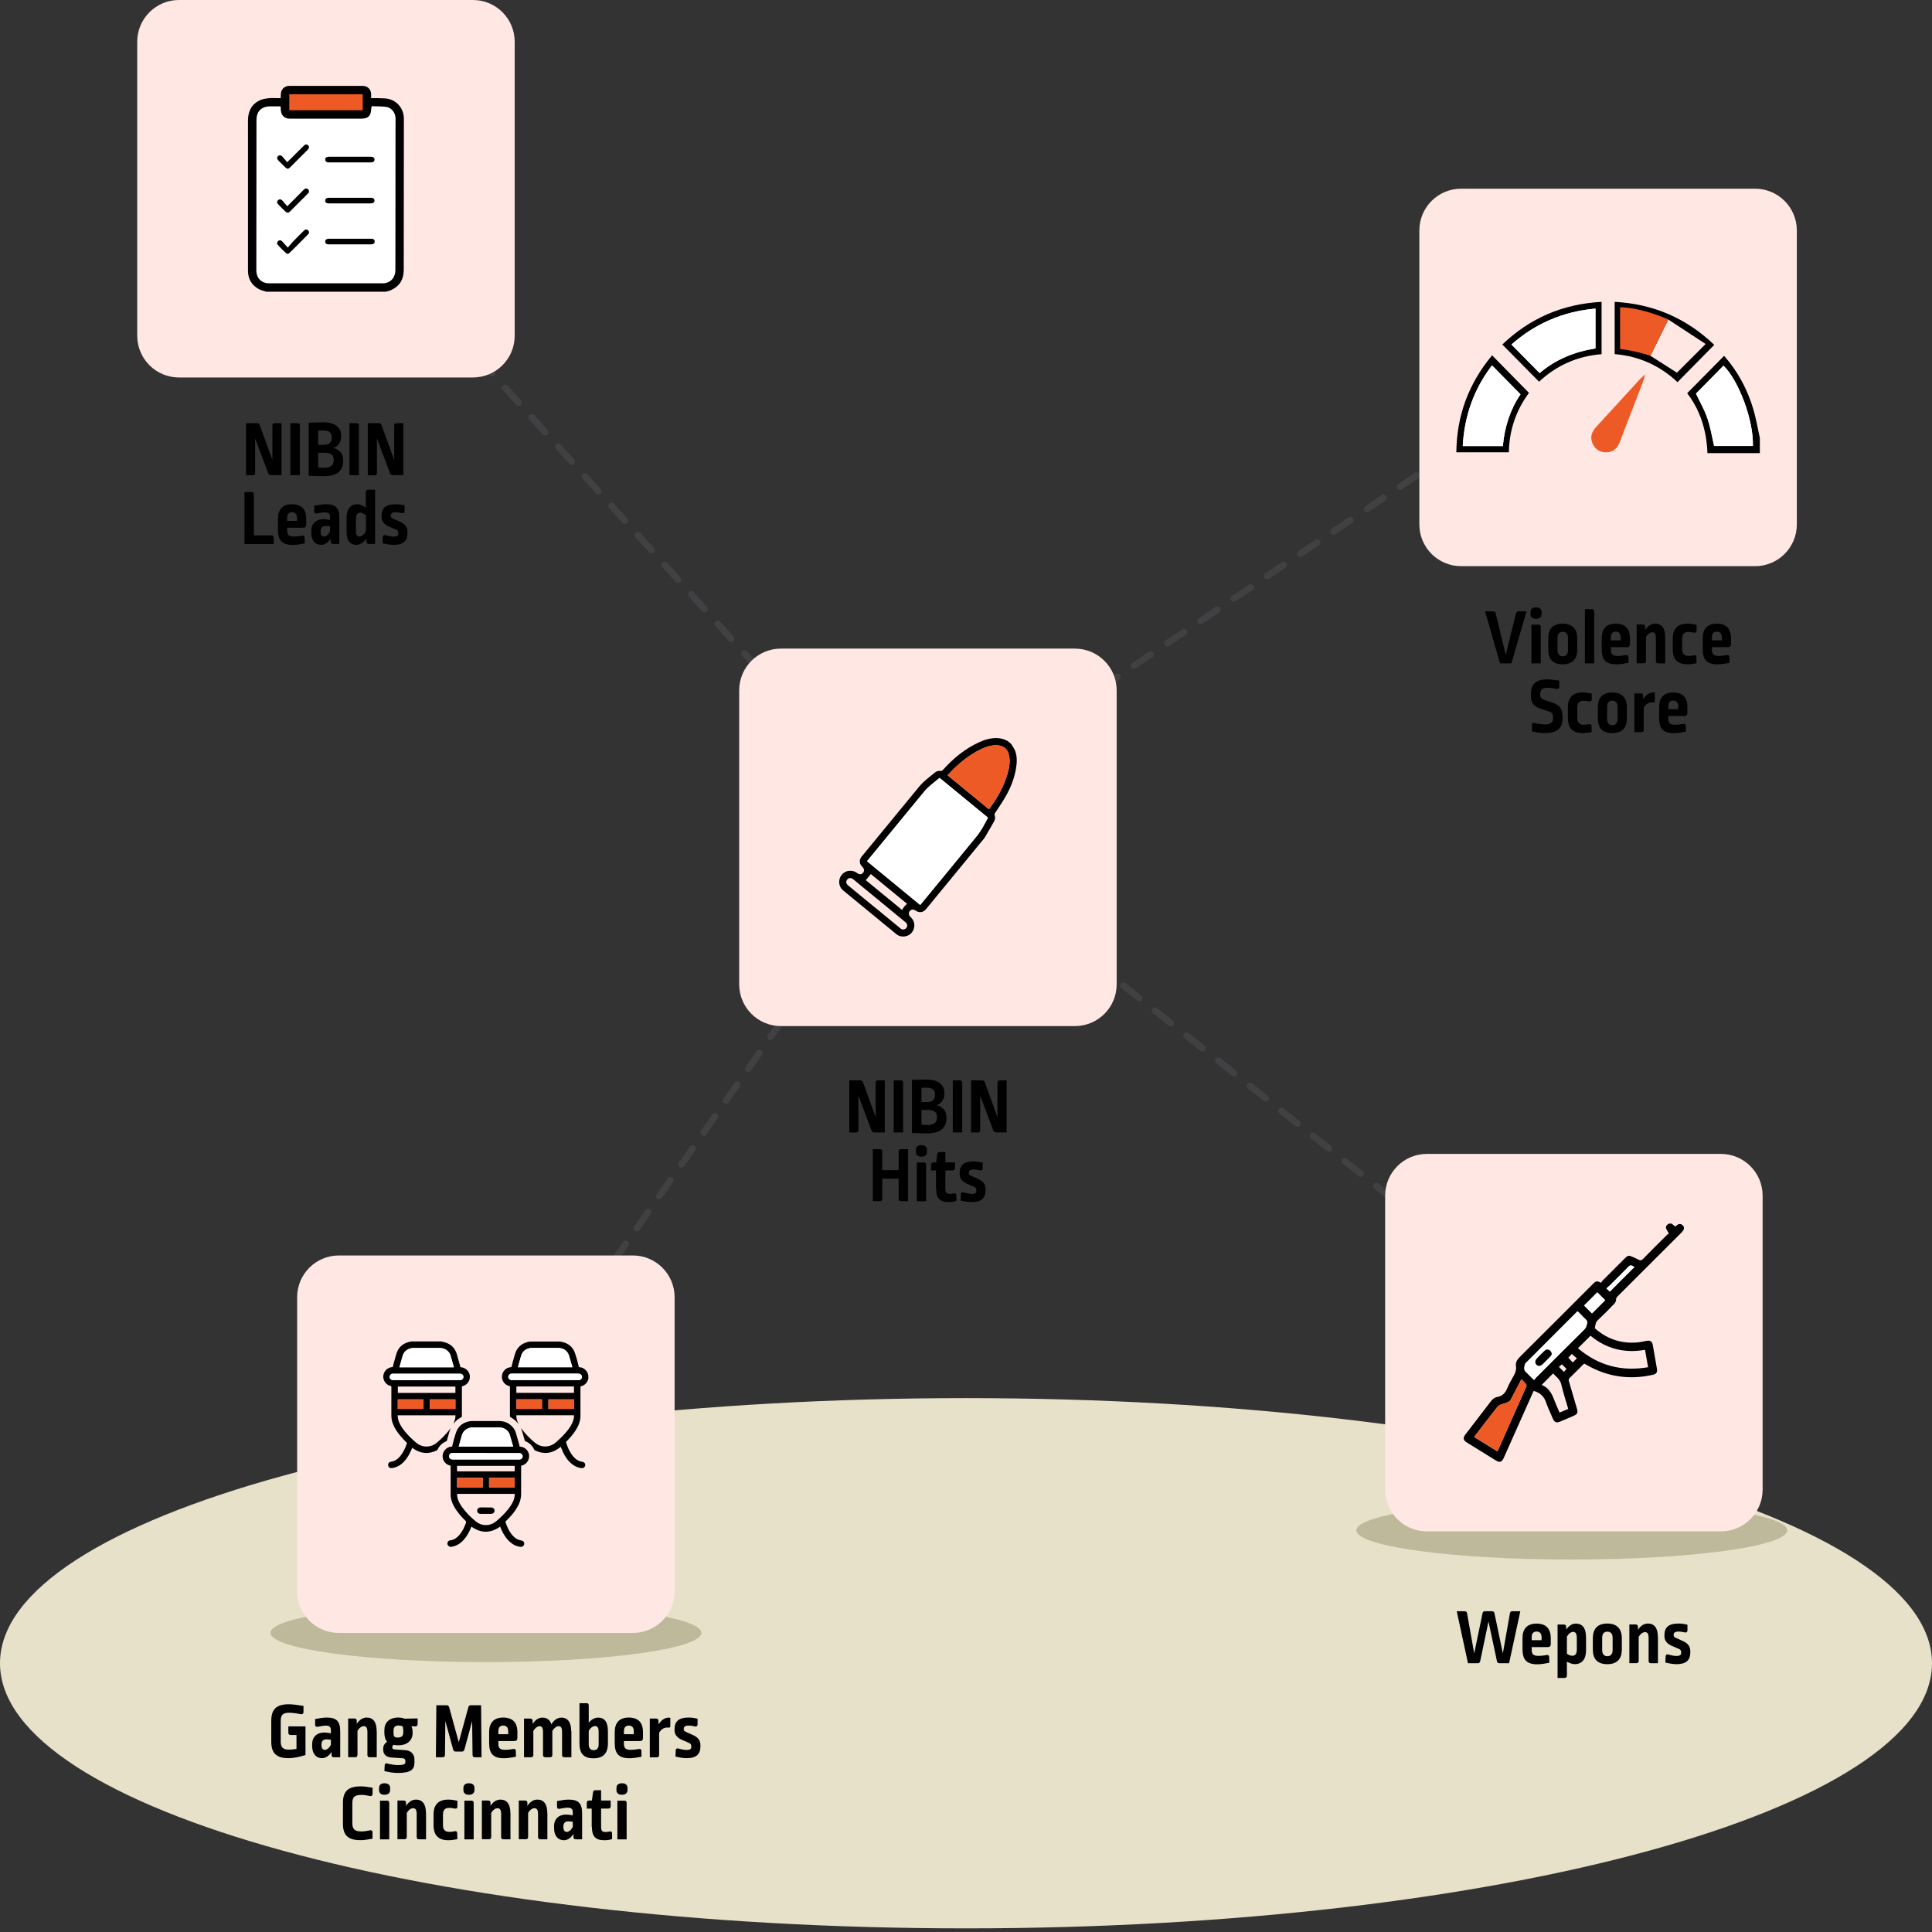
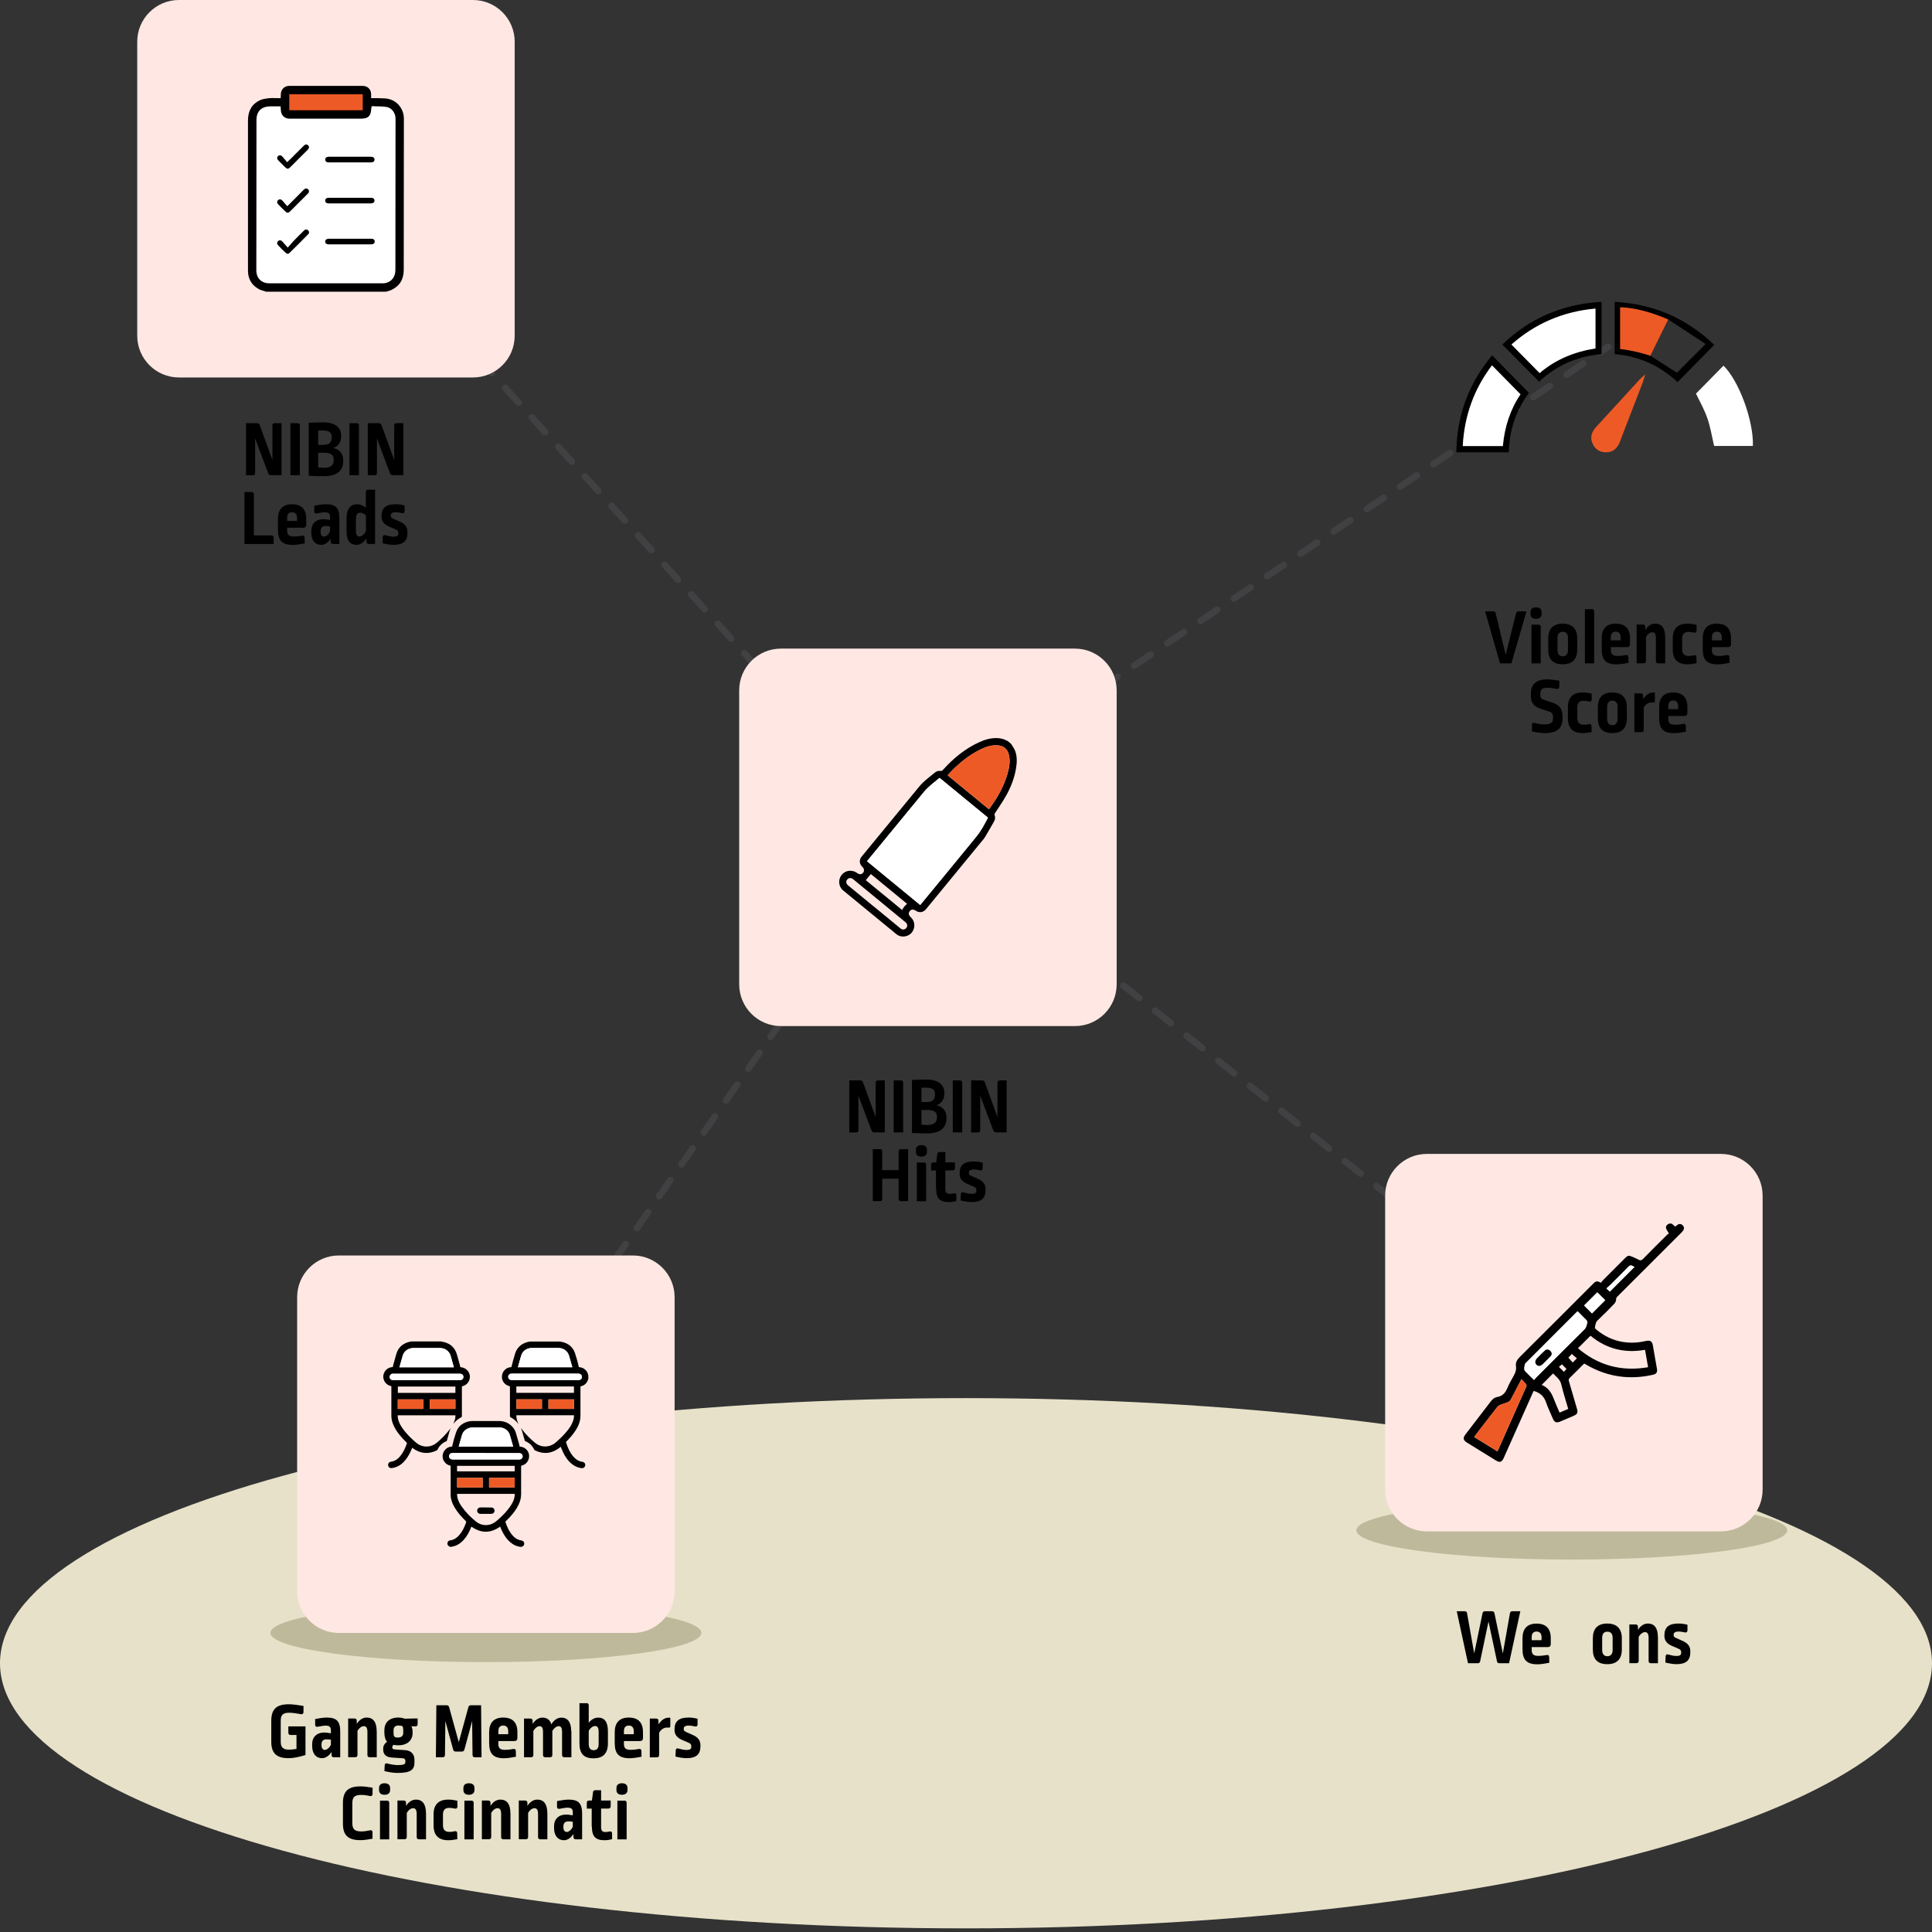
<svg xmlns="http://www.w3.org/2000/svg" width="292" height="292" viewBox="0 0 292 292" fill="none">
  <rect x="0" y="0" width="292" height="292" fill="#333333" stroke="none" />
  <g clip-path="url(#clip0_4136_14451)">
    <path d="M49.26 28.52L50.27 29.64" stroke="#414042" stroke-miterlimit="10" stroke-linecap="round" />
    <path d="M52.27 31.87L135.54 124.32" stroke="#414042" stroke-miterlimit="10" stroke-linecap="round" stroke-dasharray="3 3" />
    <path d="M136.55 125.44L137.55 126.55L136.69 127.78" stroke="#414042" stroke-miterlimit="10" stroke-linecap="round" />
    <path d="M135 130.19L75.14 215.83" stroke="#414042" stroke-miterlimit="10" stroke-linecap="round" stroke-dasharray="2.94 2.94" />
    <path d="M74.299 217.04L73.439 218.27" stroke="#414042" stroke-miterlimit="10" stroke-linecap="round" />
    <path d="M243.04 52.41L241.8 53.24" stroke="#414042" stroke-miterlimit="10" stroke-linecap="round" />
    <path d="M239.28 54.94L140.05 121.71" stroke="#414042" stroke-miterlimit="10" stroke-linecap="round" stroke-dasharray="3.03 3.03" />
    <path d="M138.79 122.56L137.55 123.4L138.72 124.33" stroke="#414042" stroke-miterlimit="10" stroke-linecap="round" />
    <path d="M141.109 126.22L235.499 201.04" stroke="#414042" stroke-miterlimit="10" stroke-linecap="round" stroke-dasharray="3.05 3.05" />
    <path d="M236.689 201.99L237.869 202.92" stroke="#414042" stroke-miterlimit="10" stroke-linecap="round" />
    <path d="M146 291.45C226.64 291.45 292 273.51 292 251.38C292 229.25 226.63 211.31 146 211.31C65.37 211.31 0 229.25 0 251.38C0 273.51 65.37 291.45 146 291.45Z" fill="#E7E1C9" />
    <path d="M37.181 63.96H38.851C39.041 63.96 39.171 64.04 39.251 64.24L41.171 69.52V64.3C41.171 64.08 41.291 63.96 41.511 63.96H42.551V71.82H41.011C40.751 71.82 40.611 71.74 40.531 71.5L38.561 66.27V71.49C38.561 71.71 38.441 71.83 38.221 71.83H37.181V63.97V63.96Z" fill="black" />
    <path d="M44.981 63.96C45.201 63.96 45.321 64.08 45.321 64.3V71.82H43.891V63.96H44.981Z" fill="black" />
    <path d="M51.56 65.77V65.99C51.56 66.77 51.19 67.41 50.37 67.72C51.29 67.9 51.87 68.57 51.87 69.51V69.75C51.87 71.05 51.01 71.97 48.94 71.97C48.24 71.97 47.75 71.96 46.66 71.91V63.89C47.26 63.87 48.18 63.83 48.87 63.83C50.67 63.83 51.56 64.67 51.56 65.79V65.77ZM48.09 65.08V67.23H48.97C49.74 67.23 50.13 66.83 50.13 66.19V66C50.13 65.4 49.75 65.06 48.77 65.06C48.55 65.06 48.35 65.06 48.09 65.08ZM48.09 68.43V70.65C48.55 70.69 48.65 70.7 48.97 70.7C50.01 70.7 50.43 70.28 50.43 69.63V69.41C50.43 68.79 50.02 68.43 49.04 68.43H48.09Z" fill="black" />
    <path d="M53.91 63.96C54.13 63.96 54.25 64.08 54.25 64.3V71.82H52.82V63.96H53.91Z" fill="black" />
    <path d="M55.59 63.96H57.26C57.45 63.96 57.58 64.04 57.66 64.24L59.58 69.52V64.3C59.58 64.08 59.7 63.96 59.92 63.96H60.96V71.82H59.42C59.16 71.82 59.02 71.74 58.94 71.5L56.97 66.27V71.49C56.97 71.71 56.85 71.83 56.63 71.83H55.59V63.97V63.96Z" fill="black" />
    <path d="M38.03 74.36C38.25 74.36 38.37 74.48 38.37 74.7V80.92H41.01C41.24 80.92 41.36 81.04 41.36 81.26V82.22H36.95V74.36H38.04H38.03Z" fill="black" />
    <path d="M42.01 80.06V78.42C42.01 77.02 42.69 76.21 44.13 76.21C45.57 76.21 46.28 76.97 46.28 78.42V79.27C46.28 79.61 46.14 79.76 45.81 79.76H43.4V80.2C43.4 80.84 43.68 81.09 44.42 81.09C44.79 81.09 45.25 81.04 45.66 80.96C45.9 80.91 46.03 81.02 46.04 81.25L46.06 82.13C45.45 82.25 44.78 82.36 44.26 82.36C42.64 82.36 42.01 81.68 42.01 80.07V80.06ZM44.89 78.72V78.28C44.89 77.69 44.6 77.42 44.13 77.42C43.66 77.42 43.4 77.71 43.4 78.25V78.73H44.89V78.72Z" fill="black" />
    <path d="M47.05 80.51V80.2C47.05 79.16 47.75 78.47 48.88 78.47C49.14 78.47 49.56 78.53 49.88 78.59V78.13C49.88 77.63 49.66 77.43 49.09 77.43C48.78 77.43 48.29 77.53 47.87 77.6C47.63 77.64 47.5 77.53 47.5 77.29V76.43C48.15 76.3 48.82 76.21 49.24 76.21C50.72 76.21 51.29 76.74 51.29 78.3V82.21H50.33C50.11 82.21 49.98 82.09 49.98 81.87V81.41C49.57 82.02 49.07 82.35 48.54 82.35C47.65 82.35 47.05 81.69 47.05 80.5V80.51ZM49.88 80.33V79.56C49.65 79.52 49.38 79.5 49.2 79.5C48.71 79.5 48.46 79.78 48.46 80.28V80.38C48.46 80.86 48.68 81.1 48.96 81.1C49.24 81.1 49.61 80.85 49.88 80.33Z" fill="black" />
    <path d="M56.69 82.21H55.73C55.51 82.21 55.38 82.09 55.38 81.87V81.37C54.96 81.99 54.44 82.35 53.88 82.35C52.93 82.35 52.38 81.73 52.38 80.35V78.26C52.38 76.93 52.98 76.21 54 76.21C54.49 76.21 54.97 76.47 55.29 76.74V74.35C55.29 74.13 55.41 74.01 55.63 74.01H56.69V82.2V82.21ZM53.79 78.42V80.2C53.79 80.87 53.99 81.09 54.31 81.09C54.65 81.09 55.01 80.81 55.31 80.3V77.91C55.06 77.66 54.71 77.49 54.45 77.49C54.04 77.49 53.8 77.74 53.8 78.43L53.79 78.42Z" fill="black" />
    <path d="M57.81 82.1L57.85 81.18C57.86 80.93 58.01 80.82 58.25 80.89C58.69 81.02 59.14 81.11 59.47 81.11C60.03 81.11 60.2 80.95 60.2 80.63V80.56C60.2 80.31 60.12 80.16 59.85 80.04L58.79 79.58C58.04 79.26 57.67 78.76 57.67 78.12V77.96C57.67 76.8 58.31 76.21 59.76 76.21C60.29 76.21 60.6 76.26 61.15 76.39V77.25C61.14 77.49 60.99 77.61 60.75 77.55C60.42 77.47 60.08 77.42 59.83 77.42C59.27 77.42 59.06 77.6 59.06 77.9V77.97C59.06 78.17 59.16 78.27 59.42 78.39L60.52 78.88C61.24 79.22 61.58 79.71 61.58 80.36V80.6C61.57 81.74 60.97 82.35 59.49 82.35C58.99 82.35 58.42 82.25 57.8 82.1H57.81Z" fill="black" />
    <path d="M128.36 163.29H130.03C130.22 163.29 130.35 163.37 130.43 163.57L132.35 168.85V163.63C132.35 163.41 132.47 163.29 132.69 163.29H133.73V171.15H132.19C131.93 171.15 131.79 171.07 131.71 170.83L129.74 165.6V170.82C129.74 171.04 129.62 171.16 129.4 171.16H128.36V163.3V163.29Z" fill="black" />
    <path d="M136.16 163.29C136.38 163.29 136.5 163.41 136.5 163.63V171.15H135.07V163.29H136.16Z" fill="black" />
    <path d="M142.73 165.1V165.32C142.73 166.1 142.36 166.74 141.54 167.05C142.46 167.23 143.04 167.9 143.04 168.84V169.08C143.04 170.38 142.18 171.3 140.11 171.3C139.41 171.3 138.92 171.29 137.83 171.24V163.22C138.43 163.2 139.35 163.16 140.04 163.16C141.84 163.16 142.73 164 142.73 165.12V165.1ZM139.27 164.41V166.56H140.15C140.92 166.56 141.31 166.16 141.31 165.52V165.33C141.31 164.73 140.93 164.39 139.95 164.39C139.73 164.39 139.53 164.39 139.27 164.41ZM139.27 167.76V169.98C139.73 170.02 139.83 170.03 140.15 170.03C141.19 170.03 141.61 169.61 141.61 168.96V168.74C141.61 168.12 141.2 167.76 140.22 167.76H139.27Z" fill="black" />
    <path d="M145.09 163.29C145.31 163.29 145.43 163.41 145.43 163.63V171.15H144V163.29H145.09Z" fill="black" />
    <path d="M146.771 163.29H148.441C148.631 163.29 148.76 163.37 148.84 163.57L150.76 168.85V163.63C150.76 163.41 150.881 163.29 151.101 163.29H152.141V171.15H150.601C150.341 171.15 150.2 171.07 150.12 170.83L148.15 165.6V170.82C148.15 171.04 148.031 171.16 147.811 171.16H146.771V163.3V163.29Z" fill="black" />
    <path d="M137.25 181.54H136.16C135.94 181.54 135.82 181.42 135.82 181.2V178.14H133.34V181.2C133.34 181.42 133.22 181.54 133 181.54H131.91V173.68H133C133.22 173.68 133.34 173.8 133.34 174.02V176.85H135.82V174.02C135.82 173.8 135.94 173.68 136.16 173.68H137.25V181.54Z" fill="black" />
    <path d="M140.101 173.78V174.1C140.101 174.54 139.801 174.81 139.261 174.81C138.721 174.81 138.431 174.55 138.431 174.1V173.78C138.431 173.31 138.741 173.07 139.261 173.07C139.781 173.07 140.101 173.31 140.101 173.78ZM139.621 175.69C139.841 175.69 139.971 175.81 139.971 176.03V181.55H138.571V175.7H139.631L139.621 175.69Z" fill="black" />
    <path d="M141.461 179.66V176.9H140.721V176.02C140.721 175.8 140.841 175.68 141.061 175.68H141.491L141.661 174.43C141.681 174.23 141.791 174.12 142.001 174.12H142.881V175.68H144.331V176.54C144.331 176.76 144.201 176.89 143.981 176.89H142.881V179.71C142.881 180.24 143.071 180.44 143.541 180.44C143.721 180.44 143.971 180.4 144.181 180.36C144.411 180.31 144.541 180.43 144.541 180.67V181.51C144.221 181.62 143.811 181.68 143.381 181.68C142.061 181.68 141.491 181.13 141.491 179.65L141.461 179.66Z" fill="black" />
    <path d="M145.18 181.43L145.22 180.51C145.23 180.26 145.38 180.15 145.62 180.22C146.06 180.35 146.51 180.44 146.84 180.44C147.4 180.44 147.57 180.28 147.57 179.96V179.89C147.57 179.64 147.49 179.49 147.22 179.37L146.16 178.91C145.41 178.59 145.04 178.09 145.04 177.45V177.29C145.04 176.13 145.68 175.54 147.13 175.54C147.66 175.54 147.97 175.59 148.52 175.72V176.58C148.51 176.82 148.36 176.94 148.12 176.88C147.79 176.8 147.45 176.75 147.2 176.75C146.64 176.75 146.43 176.93 146.43 177.23V177.3C146.43 177.5 146.53 177.6 146.79 177.72L147.89 178.21C148.61 178.55 148.95 179.04 148.95 179.69V179.93C148.94 181.07 148.34 181.68 146.86 181.68C146.36 181.68 145.79 181.58 145.17 181.43H145.18Z" fill="black" />
    <path d="M228.07 251.38H226.61C226.41 251.38 226.29 251.28 226.25 251.08L224.97 245.07L223.71 251.08C223.67 251.28 223.55 251.38 223.35 251.38H221.87L220.17 243.52H221.36C221.58 243.52 221.7 243.62 221.73 243.83L222.81 249.9L224.07 243.82C224.11 243.62 224.23 243.52 224.43 243.52H225.51C225.71 243.52 225.83 243.62 225.87 243.82L227.14 249.89L228.21 243.83C228.25 243.61 228.37 243.52 228.58 243.52H229.78L228.08 251.38H228.07Z" fill="black" />
    <path d="M230.11 249.24V247.6C230.11 246.2 230.79 245.39 232.23 245.39C233.67 245.39 234.38 246.15 234.38 247.6V248.45C234.38 248.79 234.24 248.94 233.91 248.94H231.5V249.38C231.5 250.02 231.78 250.27 232.52 250.27C232.89 250.27 233.35 250.22 233.76 250.14C234 250.09 234.13 250.2 234.14 250.43L234.16 251.31C233.55 251.43 232.88 251.54 232.36 251.54C230.74 251.54 230.11 250.86 230.11 249.25V249.24ZM232.99 247.89V247.45C232.99 246.86 232.7 246.59 232.23 246.59C231.76 246.59 231.5 246.88 231.5 247.42V247.9H232.99V247.89Z" fill="black" />
-     <path d="M239.71 247.46V249.45C239.71 250.8 239.05 251.52 238.01 251.52C237.63 251.52 237.17 251.34 236.82 251.14V253.26C236.82 253.48 236.69 253.6 236.47 253.6H235.41V245.53H236.36C236.58 245.53 236.71 245.65 236.71 245.87V246.3C237.11 245.71 237.61 245.39 238.17 245.39C239.12 245.39 239.71 246.01 239.71 247.47V247.46ZM236.82 247.36V249.94C237.08 250.14 237.38 250.25 237.62 250.25C238.09 250.25 238.32 249.96 238.32 249.31V247.58C238.32 246.88 238.1 246.64 237.77 246.64C237.44 246.64 237.09 246.89 236.82 247.35V247.36Z" fill="black" />
    <path d="M245.12 247.6V249.3C245.12 250.72 244.42 251.52 242.92 251.52C241.42 251.52 240.74 250.73 240.74 249.3V247.6C240.74 246.18 241.45 245.38 242.92 245.38C244.39 245.38 245.12 246.18 245.12 247.6ZM242.15 247.53V249.38C242.15 249.99 242.44 250.32 242.93 250.32C243.42 250.32 243.73 250 243.73 249.38V247.52C243.73 246.91 243.43 246.61 242.93 246.61C242.43 246.61 242.15 246.92 242.15 247.53Z" fill="black" />
    <path d="M250.58 247.42V251.38H249.52C249.29 251.38 249.17 251.26 249.17 251.04V247.56C249.17 246.9 248.97 246.68 248.63 246.68C248.29 246.68 247.93 246.94 247.67 247.4V251.03C247.67 251.25 247.54 251.37 247.32 251.37H246.26V245.52H247.21C247.43 245.52 247.56 245.64 247.56 245.86V246.33C247.98 245.68 248.5 245.38 249.07 245.38C250.02 245.38 250.57 246.04 250.57 247.42H250.58Z" fill="black" />
    <path d="M251.7 251.27L251.74 250.35C251.75 250.1 251.9 249.99 252.14 250.06C252.58 250.19 253.03 250.28 253.36 250.28C253.92 250.28 254.09 250.12 254.09 249.8V249.73C254.09 249.48 254.01 249.33 253.74 249.21L252.68 248.75C251.93 248.43 251.56 247.93 251.56 247.29V247.13C251.56 245.97 252.2 245.38 253.65 245.38C254.18 245.38 254.49 245.43 255.04 245.56V246.42C255.03 246.66 254.88 246.78 254.64 246.72C254.31 246.64 253.97 246.59 253.72 246.59C253.16 246.59 252.95 246.77 252.95 247.07V247.14C252.95 247.34 253.05 247.44 253.31 247.56L254.41 248.05C255.13 248.39 255.47 248.88 255.47 249.53V249.77C255.46 250.91 254.86 251.52 253.38 251.52C252.88 251.52 252.31 251.42 251.69 251.27H251.7Z" fill="black" />
    <path d="M45.87 257.84V258.78C45.85 259.01 45.71 259.13 45.49 259.08C44.97 258.98 44.23 258.86 43.71 258.86C42.77 258.86 42.43 259.2 42.43 260.05V263.24C42.43 264.09 42.78 264.44 43.67 264.44C43.98 264.44 44.37 264.4 44.81 264.33V262.22H43.92C43.7 262.22 43.58 262.1 43.58 261.88V260.92H46.17V265.25C45.22 265.55 44.35 265.73 43.62 265.73C41.69 265.73 41 264.89 41 263.22V260.09C41 258.36 41.74 257.58 43.66 257.58C44.19 257.58 44.98 257.68 45.87 257.83V257.84Z" fill="black" />
    <path d="M47.18 263.89V263.58C47.18 262.54 47.88 261.85 49.01 261.85C49.27 261.85 49.69 261.91 50.01 261.97V261.51C50.01 261.01 49.79 260.81 49.22 260.81C48.91 260.81 48.42 260.91 48 260.98C47.76 261.02 47.63 260.91 47.63 260.67V259.81C48.28 259.68 48.95 259.59 49.37 259.59C50.85 259.59 51.42 260.12 51.42 261.68V265.59H50.46C50.24 265.59 50.11 265.47 50.11 265.25V264.79C49.7 265.4 49.2 265.73 48.67 265.73C47.78 265.73 47.18 265.07 47.18 263.88V263.89ZM50.01 263.71V262.94C49.78 262.9 49.51 262.88 49.33 262.88C48.84 262.88 48.59 263.16 48.59 263.66V263.76C48.59 264.24 48.81 264.48 49.09 264.48C49.37 264.48 49.74 264.23 50.01 263.71Z" fill="black" />
    <path d="M56.94 261.63V265.59H55.88C55.65 265.59 55.53 265.47 55.53 265.25V261.77C55.53 261.11 55.33 260.89 54.99 260.89C54.65 260.89 54.29 261.15 54.03 261.61V265.24C54.03 265.46 53.9 265.58 53.68 265.58H52.62V259.73H53.57C53.79 259.73 53.92 259.85 53.92 260.07V260.54C54.34 259.89 54.86 259.59 55.43 259.59C56.38 259.59 56.93 260.25 56.93 261.63H56.94Z" fill="black" />
    <path d="M61.16 259.76L63.12 259.72V260.58C63.12 260.81 63.01 260.93 62.76 260.92L62.18 260.9C62.29 261.13 62.36 261.43 62.36 261.73V261.93C62.36 262.99 61.61 263.78 60.2 263.78C59.92 263.78 59.68 263.76 59.48 263.71C59.34 263.82 59.29 263.95 59.29 264.07V264.12C59.29 264.3 59.37 264.38 59.71 264.41L61.28 264.52C62.11 264.58 62.64 265.12 62.64 265.94V266.38C62.64 267.4 62.17 267.96 60.13 267.96C59.51 267.96 58.84 267.86 58.1 267.68L58.14 266.82C58.15 266.58 58.28 266.47 58.52 266.53C59.02 266.66 59.62 266.77 60.07 266.77C61.15 266.77 61.27 266.63 61.27 266.22V266.15C61.27 265.9 61.13 265.75 60.85 265.74L59.18 265.63C58.33 265.57 57.92 265.13 57.92 264.45V264.22C57.92 263.85 58.15 263.48 58.51 263.25C58.22 262.93 58.09 262.46 58.09 261.76V261.52C58.09 260.37 58.8 259.59 60.21 259.59C60.57 259.59 60.88 259.65 61.16 259.76ZM59.48 261.5V261.87C59.48 262.48 59.61 262.61 60.15 262.61C60.69 262.61 60.95 262.33 60.95 261.88V261.58C60.95 261.29 60.91 261.05 60.84 260.9C60.71 260.84 60.46 260.79 60.22 260.79C59.75 260.79 59.48 261.04 59.48 261.5Z" fill="black" />
    <path d="M71.77 265.59C71.54 265.59 71.42 265.47 71.42 265.25L71.36 260.12L70.19 264.43C70.14 264.62 70.01 264.73 69.81 264.73H68.86C68.66 264.73 68.54 264.62 68.49 264.43L67.31 260.12L67.25 265.25C67.24 265.47 67.13 265.59 66.9 265.59H65.88L65.95 257.73H67.51C67.7 257.73 67.83 257.83 67.88 258.02L69.34 263.31L70.79 258.02C70.84 257.83 70.97 257.73 71.16 257.73H72.71L72.78 265.59H71.76H71.77Z" fill="black" />
    <path d="M73.93 263.44V261.8C73.93 260.4 74.61 259.59 76.05 259.59C77.49 259.59 78.2 260.35 78.2 261.8V262.65C78.2 262.99 78.06 263.14 77.73 263.14H75.32V263.58C75.32 264.22 75.6 264.47 76.34 264.47C76.71 264.47 77.17 264.42 77.58 264.34C77.82 264.29 77.95 264.4 77.96 264.63L77.98 265.51C77.37 265.63 76.7 265.74 76.18 265.74C74.56 265.74 73.93 265.06 73.93 263.45V263.44ZM76.81 262.1V261.66C76.81 261.07 76.52 260.8 76.05 260.8C75.58 260.8 75.32 261.09 75.32 261.63V262.11H76.81V262.1Z" fill="black" />
    <path d="M86.36 261.63V265.59H85.3C85.07 265.59 84.95 265.47 84.95 265.25V261.77C84.95 261.1 84.76 260.89 84.43 260.89C84.13 260.89 83.76 261.15 83.48 261.6V265.25C83.48 265.47 83.36 265.59 83.14 265.59H82.42C82.2 265.59 82.07 265.47 82.07 265.25V261.77C82.07 261.1 81.88 260.89 81.55 260.89C81.25 260.89 80.88 261.15 80.61 261.6V265.25C80.61 265.47 80.48 265.59 80.26 265.59H79.2V259.74H80.15C80.37 259.74 80.5 259.86 80.5 260.08V260.55C80.92 259.9 81.44 259.6 81.99 259.6C82.65 259.6 83.12 259.92 83.33 260.61C83.75 259.93 84.28 259.6 84.85 259.6C85.77 259.6 86.33 260.25 86.33 261.64L86.36 261.63Z" fill="black" />
    <path d="M88.63 257.4C88.85 257.4 88.98 257.52 88.98 257.74V260.39C89.33 259.91 89.84 259.6 90.41 259.6C91.35 259.6 91.88 260.22 91.88 261.68V263.48C91.88 264.98 91.18 265.75 89.7 265.75C88.22 265.75 87.58 265.02 87.58 263.51V257.42H88.64L88.63 257.4ZM88.98 261.59V263.63C88.98 264.22 89.26 264.52 89.71 264.52C90.24 264.52 90.48 264.22 90.48 263.61V261.79C90.48 261.08 90.28 260.87 89.94 260.87C89.6 260.87 89.23 261.15 88.98 261.6V261.59Z" fill="black" />
    <path d="M92.91 263.44V261.8C92.91 260.4 93.59 259.59 95.03 259.59C96.47 259.59 97.18 260.35 97.18 261.8V262.65C97.18 262.99 97.04 263.14 96.71 263.14H94.3V263.58C94.3 264.22 94.58 264.47 95.32 264.47C95.69 264.47 96.15 264.42 96.56 264.34C96.8 264.29 96.93 264.4 96.94 264.63L96.96 265.51C96.35 265.63 95.68 265.74 95.16 265.74C93.54 265.74 92.91 265.06 92.91 263.45V263.44ZM95.79 262.1V261.66C95.79 261.07 95.5 260.8 95.03 260.8C94.56 260.8 94.3 261.09 94.3 261.63V262.11H95.79V262.1Z" fill="black" />
    <path d="M98.22 259.74H99.17C99.39 259.74 99.52 259.86 99.52 260.08V260.62C99.92 260.01 100.41 259.65 100.95 259.61C101.08 259.6 101.21 259.6 101.31 259.62V260.83C101.31 261.06 101.24 261.13 101.03 261.11C100.9 261.1 100.87 261.1 100.81 261.1C100.38 261.1 99.93 261.34 99.62 261.88V265.26C99.62 265.48 99.49 265.6 99.27 265.6H98.21V259.75L98.22 259.74Z" fill="black" />
    <path d="M102.09 265.48L102.13 264.56C102.14 264.31 102.29 264.2 102.53 264.27C102.97 264.4 103.42 264.49 103.75 264.49C104.31 264.49 104.48 264.33 104.48 264.01V263.94C104.48 263.69 104.4 263.54 104.13 263.42L103.07 262.96C102.32 262.64 101.95 262.14 101.95 261.5V261.34C101.95 260.18 102.59 259.59 104.04 259.59C104.57 259.59 104.88 259.64 105.43 259.77V260.63C105.42 260.87 105.27 260.99 105.03 260.93C104.7 260.85 104.36 260.8 104.11 260.8C103.55 260.8 103.34 260.98 103.34 261.28V261.35C103.34 261.55 103.44 261.65 103.7 261.77L104.8 262.26C105.52 262.6 105.86 263.09 105.86 263.74V263.98C105.85 265.12 105.25 265.73 103.77 265.73C103.27 265.73 102.7 265.63 102.08 265.48H102.09Z" fill="black" />
    <path d="M51.83 275.63V272.5C51.83 270.81 52.54 269.99 54.48 269.99C54.98 269.99 55.55 270.06 56.31 270.19V271.14C56.3 271.38 56.15 271.5 55.93 271.45C55.53 271.37 55.08 271.28 54.63 271.28C53.59 271.28 53.25 271.6 53.25 272.57V275.52C53.25 276.48 53.61 276.8 54.63 276.8C55.07 276.8 55.52 276.72 55.93 276.63C56.16 276.58 56.3 276.69 56.3 276.93V277.9C55.6 278.03 55.01 278.12 54.47 278.12C52.5 278.12 51.83 277.28 51.83 275.61V275.63Z" fill="black" />
    <path d="M58.96 270.23V270.55C58.96 270.99 58.66 271.26 58.12 271.26C57.58 271.26 57.29 271 57.29 270.55V270.23C57.29 269.76 57.6 269.52 58.12 269.52C58.64 269.52 58.96 269.76 58.96 270.23ZM58.48 272.14C58.7 272.14 58.83 272.26 58.83 272.48V278H57.43V272.15H58.49L58.48 272.14Z" fill="black" />
    <path d="M64.39 274.03V277.99H63.33C63.1 277.99 62.98 277.87 62.98 277.65V274.17C62.98 273.51 62.78 273.29 62.44 273.29C62.1 273.29 61.74 273.55 61.48 274.01V277.64C61.48 277.86 61.35 277.98 61.13 277.98H60.07V272.13H61.02C61.24 272.13 61.37 272.25 61.37 272.47V272.94C61.79 272.29 62.31 271.99 62.88 271.99C63.83 271.99 64.38 272.65 64.38 274.03H64.39Z" fill="black" />
    <path d="M69.13 272.16V273.05C69.12 273.29 68.99 273.4 68.7 273.34C68.44 273.28 68.16 273.24 67.92 273.24C67.24 273.24 66.95 273.56 66.95 274.28V275.84C66.95 276.58 67.29 276.87 67.93 276.87C68.22 276.87 68.45 276.83 68.72 276.77C68.96 276.72 69.1 276.83 69.1 277.07L69.12 277.97C68.53 278.09 68.16 278.13 67.74 278.13C66.26 278.13 65.53 277.36 65.53 275.89V274.23C65.53 272.78 66.25 271.99 67.75 271.99C68.23 271.99 68.6 272.05 69.12 272.16H69.13Z" fill="black" />
    <path d="M71.71 270.23V270.55C71.71 270.99 71.41 271.26 70.87 271.26C70.33 271.26 70.04 271 70.04 270.55V270.23C70.04 269.76 70.35 269.52 70.87 269.52C71.39 269.52 71.71 269.76 71.71 270.23ZM71.24 272.14C71.46 272.14 71.59 272.26 71.59 272.48V278H70.19V272.15H71.25L71.24 272.14Z" fill="black" />
    <path d="M77.15 274.03V277.99H76.09C75.86 277.99 75.74 277.87 75.74 277.65V274.17C75.74 273.51 75.54 273.29 75.2 273.29C74.86 273.29 74.5 273.55 74.24 274.01V277.64C74.24 277.86 74.11 277.98 73.89 277.98H72.83V272.13H73.78C74 272.13 74.13 272.25 74.13 272.47V272.94C74.55 272.29 75.07 271.99 75.64 271.99C76.59 271.99 77.14 272.65 77.14 274.03H77.15Z" fill="black" />
    <path d="M82.73 274.03V277.99H81.67C81.44 277.99 81.32 277.87 81.32 277.65V274.17C81.32 273.51 81.12 273.29 80.78 273.29C80.44 273.29 80.08 273.55 79.82 274.01V277.64C79.82 277.86 79.69 277.98 79.47 277.98H78.41V272.13H79.36C79.58 272.13 79.71 272.25 79.71 272.47V272.94C80.13 272.29 80.65 271.99 81.22 271.99C82.17 271.99 82.72 272.65 82.72 274.03H82.73Z" fill="black" />
    <path d="M83.74 276.29V275.98C83.74 274.94 84.44 274.25 85.57 274.25C85.83 274.25 86.25 274.31 86.57 274.37V273.91C86.57 273.41 86.35 273.21 85.78 273.21C85.47 273.21 84.98 273.31 84.56 273.38C84.32 273.42 84.19 273.31 84.19 273.07V272.21C84.84 272.08 85.51 271.99 85.93 271.99C87.4 271.99 87.98 272.52 87.98 274.08V277.99H87.02C86.8 277.99 86.67 277.87 86.67 277.65V277.19C86.26 277.8 85.76 278.13 85.23 278.13C84.34 278.13 83.74 277.47 83.74 276.28V276.29ZM86.57 276.11V275.34C86.34 275.3 86.07 275.28 85.89 275.28C85.4 275.28 85.15 275.56 85.15 276.06V276.16C85.15 276.64 85.37 276.88 85.65 276.88C85.93 276.88 86.3 276.63 86.57 276.11Z" fill="black" />
    <path d="M89.43 276.11V273.35H88.69V272.47C88.69 272.25 88.81 272.13 89.03 272.13H89.46L89.63 270.88C89.65 270.68 89.76 270.57 89.97 270.57H90.85V272.13H92.3V272.99C92.3 273.21 92.17 273.34 91.95 273.34H90.85V276.16C90.85 276.69 91.04 276.89 91.51 276.89C91.69 276.89 91.94 276.85 92.15 276.81C92.38 276.76 92.51 276.88 92.51 277.12V277.96C92.19 278.07 91.78 278.13 91.35 278.13C90.03 278.13 89.46 277.58 89.46 276.1L89.43 276.11Z" fill="black" />
    <path d="M94.84 270.23V270.55C94.84 270.99 94.54 271.26 94 271.26C93.46 271.26 93.17 271 93.17 270.55V270.23C93.17 269.76 93.48 269.52 94 269.52C94.52 269.52 94.84 269.76 94.84 270.23ZM94.36 272.14C94.58 272.14 94.71 272.26 94.71 272.48V278H93.31V272.15H94.37L94.36 272.14Z" fill="black" />
    <path d="M228.44 100.26H226.71L224.46 92.4H225.67C225.87 92.4 226.01 92.5 226.05 92.7L227.57 98.98L229.13 92.7C229.18 92.5 229.3 92.4 229.5 92.4H230.71L228.43 100.26H228.44Z" fill="black" />
    <path d="M232.99 92.5V92.82C232.99 93.26 232.69 93.53 232.15 93.53C231.61 93.53 231.32 93.27 231.32 92.82V92.5C231.32 92.03 231.63 91.79 232.15 91.79C232.67 91.79 232.99 92.03 232.99 92.5ZM232.51 94.4C232.73 94.4 232.86 94.52 232.86 94.74V100.26H231.46V94.41H232.52L232.51 94.4Z" fill="black" />
    <path d="M238.38 96.48V98.18C238.38 99.6 237.68 100.4 236.18 100.4C234.68 100.4 234 99.61 234 98.18V96.48C234 95.06 234.71 94.26 236.18 94.26C237.65 94.26 238.38 95.06 238.38 96.48ZM235.4 96.41V98.26C235.4 98.87 235.69 99.2 236.18 99.2C236.67 99.2 236.98 98.88 236.98 98.26V96.4C236.98 95.79 236.68 95.49 236.18 95.49C235.68 95.49 235.4 95.8 235.4 96.41Z" fill="black" />
    <path d="M240.59 92.06C240.81 92.06 240.94 92.18 240.94 92.4V100.26H239.54V92.07H240.6L240.59 92.06Z" fill="black" />
    <path d="M242.08 98.11V96.47C242.08 95.07 242.76 94.26 244.2 94.26C245.64 94.26 246.35 95.02 246.35 96.47V97.32C246.35 97.66 246.21 97.81 245.88 97.81H243.47V98.25C243.47 98.89 243.75 99.14 244.49 99.14C244.86 99.14 245.32 99.09 245.73 99.01C245.97 98.96 246.1 99.07 246.11 99.3L246.13 100.18C245.52 100.3 244.85 100.41 244.33 100.41C242.71 100.41 242.08 99.73 242.08 98.12V98.11ZM244.95 96.77V96.33C244.95 95.74 244.66 95.47 244.19 95.47C243.72 95.47 243.46 95.76 243.46 96.3V96.78H244.95V96.77Z" fill="black" />
    <path d="M251.68 96.3V100.26H250.62C250.39 100.26 250.27 100.14 250.27 99.92V96.44C250.27 95.78 250.07 95.56 249.73 95.56C249.39 95.56 249.03 95.82 248.77 96.28V99.91C248.77 100.13 248.64 100.25 248.42 100.25H247.36V94.4H248.31C248.53 94.4 248.66 94.52 248.66 94.74V95.21C249.08 94.56 249.6 94.26 250.17 94.26C251.12 94.26 251.67 94.92 251.67 96.3H251.68Z" fill="black" />
    <path d="M256.42 94.43V95.32C256.41 95.56 256.28 95.67 255.99 95.61C255.73 95.55 255.45 95.51 255.21 95.51C254.53 95.51 254.24 95.83 254.24 96.55V98.11C254.24 98.85 254.58 99.14 255.22 99.14C255.51 99.14 255.74 99.1 256.01 99.04C256.25 98.99 256.39 99.1 256.39 99.34L256.41 100.24C255.82 100.36 255.45 100.4 255.03 100.4C253.55 100.4 252.82 99.63 252.82 98.16V96.5C252.82 95.05 253.54 94.26 255.04 94.26C255.52 94.26 255.89 94.32 256.41 94.43H256.42Z" fill="black" />
    <path d="M257.35 98.11V96.47C257.35 95.07 258.03 94.26 259.47 94.26C260.91 94.26 261.62 95.02 261.62 96.47V97.32C261.62 97.66 261.48 97.81 261.15 97.81H258.74V98.25C258.74 98.89 259.02 99.14 259.76 99.14C260.13 99.14 260.59 99.09 261 99.01C261.24 98.96 261.37 99.07 261.38 99.3L261.4 100.18C260.79 100.3 260.12 100.41 259.6 100.41C257.98 100.41 257.35 99.73 257.35 98.12V98.11ZM260.23 96.77V96.33C260.23 95.74 259.94 95.47 259.47 95.47C259 95.47 258.74 95.76 258.74 96.3V96.78H260.23V96.77Z" fill="black" />
    <path d="M235.67 102.85V103.8C235.65 104.05 235.5 104.17 235.26 104.12C234.77 104.02 234.23 103.95 233.83 103.95C233.07 103.95 232.8 104.25 232.8 104.79V105.04C232.8 105.47 232.93 105.64 233.56 105.84L234.61 106.19C235.74 106.56 236.16 107.13 236.16 108.34V108.57C236.16 110.01 235.4 110.8 233.5 110.8C233.04 110.8 232.42 110.74 231.52 110.54L231.54 109.56C231.54 109.32 231.67 109.2 231.91 109.26C232.45 109.4 233.04 109.49 233.46 109.49C234.39 109.49 234.72 109.18 234.72 108.63V108.32C234.72 107.9 234.56 107.68 234.1 107.53L232.94 107.15C231.77 106.77 231.37 106.25 231.37 105.02V104.9C231.37 103.47 232.1 102.68 233.82 102.68C234.23 102.68 234.83 102.74 235.68 102.87L235.67 102.85Z" fill="black" />
    <path d="M240.57 104.83V105.72C240.56 105.96 240.43 106.07 240.14 106.01C239.88 105.95 239.6 105.91 239.36 105.91C238.68 105.91 238.39 106.23 238.39 106.95V108.51C238.39 109.25 238.73 109.54 239.37 109.54C239.66 109.54 239.89 109.5 240.16 109.44C240.4 109.39 240.54 109.5 240.54 109.74L240.56 110.64C239.97 110.76 239.6 110.8 239.18 110.8C237.7 110.8 236.97 110.03 236.97 108.56V106.9C236.97 105.45 237.69 104.66 239.19 104.66C239.67 104.66 240.04 104.72 240.56 104.83H240.57Z" fill="black" />
    <path d="M245.88 106.88V108.58C245.88 110 245.18 110.8 243.68 110.8C242.18 110.8 241.5 110.01 241.5 108.58V106.88C241.5 105.46 242.21 104.66 243.68 104.66C245.15 104.66 245.88 105.46 245.88 106.88ZM242.9 106.81V108.66C242.9 109.27 243.19 109.6 243.68 109.6C244.17 109.6 244.48 109.28 244.48 108.66V106.8C244.48 106.19 244.18 105.89 243.68 105.89C243.18 105.89 242.9 106.2 242.9 106.81Z" fill="black" />
    <path d="M247.03 104.8H247.98C248.2 104.8 248.33 104.92 248.33 105.14V105.68C248.73 105.07 249.22 104.71 249.76 104.67C249.89 104.66 250.02 104.66 250.12 104.68V105.89C250.12 106.12 250.05 106.19 249.84 106.17C249.71 106.16 249.68 106.16 249.62 106.16C249.19 106.16 248.74 106.4 248.43 106.94V110.32C248.43 110.54 248.3 110.66 248.08 110.66H247.02V104.81L247.03 104.8Z" fill="black" />
    <path d="M250.76 108.51V106.87C250.76 105.47 251.44 104.66 252.88 104.66C254.32 104.66 255.03 105.42 255.03 106.87V107.72C255.03 108.06 254.89 108.21 254.56 108.21H252.15V108.65C252.15 109.29 252.43 109.54 253.17 109.54C253.54 109.54 254 109.49 254.41 109.41C254.65 109.36 254.78 109.47 254.79 109.7L254.81 110.58C254.2 110.7 253.53 110.81 253.01 110.81C251.39 110.81 250.76 110.13 250.76 108.52V108.51ZM253.64 107.17V106.73C253.64 106.14 253.35 105.87 252.88 105.87C252.41 105.87 252.15 106.16 252.15 106.7V107.18H253.64V107.17Z" fill="black" />
    <path d="M237.56 235.71C255.542 235.71 270.12 233.731 270.12 231.29C270.12 228.849 255.542 226.87 237.56 226.87C219.578 226.87 205 228.849 205 231.29C205 233.731 219.578 235.71 237.56 235.71Z" fill="#BFB99C" />
    <path d="M71.48 0H27.05C23.565 0 20.74 2.825 20.74 6.31V50.74C20.74 54.225 23.565 57.05 27.05 57.05H71.48C74.965 57.05 77.79 54.225 77.79 50.74V6.31C77.79 2.825 74.965 0 71.48 0Z" fill="#FFE8E3" />
    <path d="M40.82 16.08C39.51 16.08 38.76 16.83 38.76 18.14L38.74 40.84C38.74 41.43 38.92 41.93 39.27 42.28C39.62 42.63 40.12 42.82 40.71 42.82H57.78C57.94 42.82 58.11 42.82 58.27 42.78C59.2 42.58 59.76 41.84 59.76 40.78L59.78 18.49C59.78 18.28 59.78 18.06 59.78 17.85C59.75 17.02 59.18 16.3 58.45 16.17C57.98 16.09 57.49 16.08 57.03 16.07C56.83 16.07 56.63 16.07 56.44 16.05H56.17L56.13 16.3C56.11 16.44 56.1 16.47 56.1 16.5C56.06 17.52 55.63 17.93 54.61 17.93H43.74C43.07 17.93 42.57 17.5 42.47 16.84C42.45 16.74 42.45 16.64 42.44 16.53L42.41 16.07H40.82V16.08Z" fill="white" />
    <path d="M49.7 36.94C49.57 36.94 49.15 36.91 49.15 36.51C49.15 36.2 49.44 36.08 49.7 36.08H56.1C56.29 36.08 56.44 36.13 56.53 36.22C56.6 36.29 56.64 36.39 56.63 36.51C56.63 36.89 56.26 36.93 56.1 36.93H52.9H49.7V36.94Z" fill="black" />
    <path d="M49.7 24.55C49.51 24.55 49.35 24.5 49.26 24.4C49.19 24.33 49.15 24.23 49.15 24.12C49.15 23.72 49.57 23.69 49.7 23.69H56.07C56.33 23.69 56.6 23.8 56.61 24.11C56.61 24.22 56.58 24.32 56.51 24.39C56.41 24.49 56.26 24.54 56.07 24.54H53.37H49.69L49.7 24.55Z" fill="black" />
    <path d="M49.7 30.75C49.57 30.75 49.15 30.72 49.15 30.32C49.15 29.92 49.57 29.89 49.7 29.89H56.07C56.25 29.89 56.41 29.94 56.5 30.04C56.57 30.11 56.61 30.21 56.6 30.32C56.6 30.63 56.32 30.74 56.06 30.74H55H49.69L49.7 30.75Z" fill="black" />
    <path d="M43.471 32.15C43.381 32.15 43.281 32.11 43.201 32.03C42.791 31.65 42.391 31.25 42.001 30.83C41.841 30.66 41.851 30.41 42.021 30.25C42.101 30.17 42.201 30.13 42.311 30.13C42.381 30.13 42.491 30.15 42.601 30.24C42.701 30.33 42.791 30.45 42.891 30.56L43.071 30.77L43.421 31.17L44.481 30.11C44.971 29.62 45.441 29.15 45.901 28.68C46.071 28.51 46.181 28.49 46.261 28.49C46.501 28.51 46.601 28.59 46.671 28.76C46.721 28.9 46.741 29.05 46.541 29.25L43.991 31.8C43.921 31.87 43.851 31.94 43.781 32.01C43.681 32.1 43.571 32.15 43.461 32.15H43.471Z" fill="black" />
    <path d="M43.491 38.36C43.391 38.36 43.291 38.32 43.201 38.23C42.781 37.85 42.381 37.45 42.001 37.03C41.841 36.86 41.851 36.61 42.021 36.44C42.101 36.36 42.201 36.32 42.311 36.32C42.421 36.32 42.531 36.36 42.621 36.45C42.721 36.54 42.811 36.65 42.911 36.77L43.491 37.42L44.071 36.76C44.201 36.61 44.311 36.48 44.441 36.35C44.951 35.83 45.461 35.31 45.981 34.81C46.091 34.71 46.201 34.69 46.281 34.69C46.391 34.69 46.491 34.73 46.571 34.81C46.651 34.89 46.711 35.01 46.711 35.12C46.711 35.19 46.691 35.29 46.601 35.38C45.661 36.34 44.711 37.3 43.741 38.24C43.661 38.32 43.571 38.36 43.481 38.36H43.491Z" fill="black" />
    <path d="M43.48 25.49C43.34 25.49 43.21 25.39 43.12 25.3C42.76 24.95 42.41 24.59 42.06 24.24C41.85 24.03 41.84 23.77 42.02 23.59C42.1 23.51 42.2 23.47 42.3 23.47C42.42 23.47 42.54 23.53 42.65 23.63C42.74 23.72 42.82 23.82 42.91 23.93L43.4 24.51L44.08 23.86L44.65 23.28C45.08 22.85 45.5 22.42 45.94 22C46.04 21.9 46.17 21.84 46.29 21.84C46.4 21.84 46.49 21.88 46.57 21.96C46.65 22.04 46.7 22.14 46.7 22.25C46.7 22.37 46.64 22.5 46.54 22.6C45.64 23.51 44.74 24.41 43.83 25.31C43.74 25.4 43.61 25.5 43.47 25.5L43.48 25.49Z" fill="black" />
    <path d="M55.14 13.64C55.14 14.25 55.29 16.68 55.29 17.3C51.79 17.3 46.97 16.95 43.47 16.95C43.47 16.35 43.37 14.39 43.37 13.77C46.86 13.77 51.62 13.64 55.14 13.64Z" fill="#EE5A26" />
    <path d="M40.2 44.08C40.09 44.04 39.971 44.01 39.861 43.97C39.581 43.89 39.321 43.81 39.09 43.68C38.02 43.08 37.48 42.14 37.48 40.89C37.48 38.41 37.48 31.6 37.48 31.6V18.13C37.501 16.7 38.111 15.68 39.331 15.13C39.73 14.95 40.221 14.89 40.7 14.84C40.87 14.82 41.05 14.82 41.23 14.82C41.37 14.82 41.98 14.83 42.13 14.83H42.42L42.441 14.39C42.441 14.3 42.441 14.22 42.45 14.14C42.52 13.44 43.041 12.98 43.73 12.98H54.791C55.56 12.98 56.071 13.48 56.09 14.25V14.83H56.831C56.91 14.83 56.99 14.83 57.071 14.83C57.24 14.83 57.401 14.84 57.571 14.85C57.971 14.85 58.35 14.87 58.711 14.95C60.05 15.25 61.011 16.45 61.041 17.87C61.05 18.41 61.041 18.94 61.041 19.48L61.02 40.78C61.02 42.24 60.401 43.24 59.12 43.84C58.95 43.92 58.761 43.97 58.571 44.02C58.49 44.04 58.41 44.06 58.321 44.09H40.2V44.08ZM40.821 16.08C39.511 16.08 38.761 16.83 38.761 18.14L38.74 40.84C38.74 41.43 38.92 41.93 39.27 42.28C39.62 42.63 40.12 42.82 40.711 42.82H57.781C57.941 42.82 58.111 42.82 58.27 42.78C59.2 42.58 59.761 41.84 59.761 40.78L59.781 18.49C59.781 18.28 59.781 18.06 59.781 17.85C59.751 17.02 59.181 16.3 58.45 16.17C57.98 16.09 57.49 16.08 57.031 16.07C56.831 16.07 56.63 16.07 56.441 16.05H56.17L56.13 16.3C56.111 16.44 56.1 16.47 56.1 16.5C56.06 17.52 55.63 17.93 54.611 17.93H43.74C43.071 17.93 42.571 17.5 42.471 16.84C42.45 16.74 42.45 16.64 42.441 16.53L42.41 16.07H40.821V16.08ZM43.721 16.66H54.821V14.25H43.721V16.66Z" fill="black" />
    <path d="M162.46 98.03H118.03C114.545 98.03 111.72 100.855 111.72 104.34V148.77C111.72 152.255 114.545 155.08 118.03 155.08H162.46C165.945 155.08 168.77 152.255 168.77 148.77V104.34C168.77 100.855 165.945 98.03 162.46 98.03Z" fill="#FFE8E3" />
    <path d="M152.81 112.41C153.01 112.75 153.25 113.07 153.4 113.42C153.76 114.32 153.71 115.27 153.55 116.2C153.29 117.7 152.73 119.09 151.98 120.4C151.48 121.27 150.9 122.09 150.36 122.93C150.32 122.99 150.29 123.1 150.32 123.17C150.44 123.51 150.42 123.84 150.24 124.15C149.79 124.94 149.34 125.74 148.87 126.52C148.74 126.74 148.57 126.93 148.4 127.13C145.6 130.54 142.79 133.96 139.99 137.37C139.66 137.78 139.25 137.95 138.74 137.81C138.6 137.77 138.47 137.68 138.34 137.6C137.99 137.4 137.68 137.44 137.48 137.73C137.28 138 137.33 138.32 137.61 138.58C138.25 139.18 138.37 139.99 137.94 140.75C137.45 141.59 136.23 141.81 135.48 141.19C132.79 138.98 130.11 136.77 127.42 134.57C126.88 134.13 126.69 133.35 126.95 132.68C127.21 132 127.89 131.56 128.59 131.61C128.93 131.63 129.24 131.72 129.52 131.93C129.87 132.2 130.21 132.19 130.44 131.91C130.67 131.63 130.63 131.29 130.31 130.99C129.94 130.63 129.85 130.15 130.07 129.7C130.11 129.61 130.17 129.53 130.23 129.46C133.13 125.93 136.03 122.4 138.94 118.87C139.52 118.16 140.26 117.61 140.97 117.03C141.22 116.83 141.44 116.58 141.79 116.53C141.89 116.52 141.99 116.49 142.08 116.51C142.3 116.57 142.41 116.47 142.55 116.32C144.11 114.59 145.89 113.13 148.03 112.16C148.91 111.76 149.84 111.5 150.82 111.56C151.3 111.59 151.76 111.71 152.18 111.95C152.21 111.97 152.26 111.98 152.29 111.99C152.46 112.13 152.63 112.27 152.8 112.41H152.81ZM139.07 136.79C139.13 136.71 139.19 136.64 139.25 136.57C142.01 133.22 144.77 129.87 147.52 126.5C147.88 126.06 148.2 125.59 148.49 125.11C148.79 124.62 149.04 124.09 149.32 123.58C146.88 121.57 144.45 119.58 142.01 117.57C141.91 117.65 141.82 117.72 141.73 117.79C141.01 118.39 140.26 118.95 139.66 119.67C136.82 123.13 133.97 126.59 131.13 130.05C131.1 130.09 131.08 130.13 131.05 130.17C133.72 132.37 136.39 134.56 139.07 136.77V136.79ZM149.48 122.31C149.63 122.1 149.77 121.91 149.9 121.71C150.92 120.26 151.74 118.72 152.25 117.02C152.52 116.12 152.7 115.2 152.52 114.26C152.38 113.5 151.99 112.92 151.2 112.72C150.91 112.65 150.6 112.63 150.3 112.65C149.48 112.7 148.73 112.99 148.02 113.36C146.49 114.13 145.17 115.19 143.96 116.39C143.71 116.64 143.47 116.91 143.23 117.18L149.48 122.32V122.31ZM132.11 137.04C133.43 138.13 134.75 139.21 136.07 140.3C136.13 140.35 136.2 140.41 136.28 140.44C136.56 140.55 136.87 140.44 137.02 140.2C137.19 139.92 137.13 139.61 136.86 139.39C134.22 137.22 131.58 135.04 128.93 132.87C128.63 132.63 128.27 132.66 128.05 132.93C127.82 133.21 127.87 133.56 128.17 133.81C129.49 134.89 130.8 135.97 132.12 137.06L132.11 137.04ZM130.86 133.03L136.34 137.53C136.45 137.36 136.54 137.18 136.66 137.03C136.78 136.88 136.94 136.75 137.09 136.6C135.26 135.1 133.42 133.59 131.62 132.1L130.86 133.02V133.03Z" fill="black" />
    <path d="M149.48 122.31L143.23 117.17C143.48 116.9 143.71 116.63 143.96 116.38C145.17 115.18 146.49 114.13 148.02 113.35C148.74 112.98 149.49 112.69 150.3 112.64C150.6 112.62 150.91 112.64 151.2 112.71C151.99 112.91 152.38 113.49 152.52 114.25C152.69 115.19 152.52 116.11 152.25 117.01C151.74 118.71 150.92 120.26 149.9 121.7C149.76 121.89 149.63 122.08 149.48 122.3V122.31Z" fill="#EE5A26" />
    <path d="M139.07 136.79C139.13 136.71 139.19 136.64 139.25 136.57C142.01 133.22 144.77 129.87 147.52 126.5C147.88 126.06 148.2 125.59 148.49 125.11C148.79 124.62 149.04 124.09 149.32 123.58C146.88 121.57 144.45 119.58 142.01 117.57C141.91 117.65 141.82 117.72 141.73 117.79C141.01 118.39 140.26 118.95 139.66 119.67C136.82 123.13 133.97 126.59 131.13 130.05C131.1 130.09 131.08 130.13 131.05 130.17C133.72 132.37 136.39 134.56 139.07 136.77V136.79Z" fill="white" />
    <path d="M260.09 174.4H215.66C212.175 174.4 209.35 177.225 209.35 180.71V225.14C209.35 228.625 212.175 231.45 215.66 231.45H260.09C263.575 231.45 266.4 228.625 266.4 225.14V180.71C266.4 177.225 263.575 174.4 260.09 174.4Z" fill="#FFE8E3" />
    <path d="M252.64 184.92C252.82 185.07 253 185.22 253.19 185.38C253.3 185.29 253.42 185.19 253.54 185.11C253.81 184.93 254.09 184.96 254.31 185.18C254.54 185.4 254.58 185.67 254.41 185.95C254.33 186.08 254.22 186.19 254.12 186.3C250.91 189.52 247.69 192.73 244.47 195.94C244.33 196.08 244.25 196.21 244.25 196.44C244.25 196.65 244.12 196.91 243.96 197.07C243.15 197.91 242.32 198.75 241.47 199.55C241.13 199.87 241.14 200.28 241.05 200.67C241.03 200.73 241.15 200.85 241.22 200.91C243.03 202.43 245.11 203.1 247.47 202.89C247.92 202.85 248.37 202.75 248.82 202.66C249.41 202.54 249.71 202.73 249.81 203.33C250.02 204.52 250.22 205.71 250.43 206.89C250.52 207.39 250.34 207.67 249.83 207.78C246.31 208.58 242.97 208.11 239.83 206.31C239.71 206.24 239.59 206.17 239.45 206.09C239.39 206.14 239.32 206.19 239.27 206.24C238.6 206.91 237.93 207.59 237.25 208.25C237.1 208.4 237.06 208.53 237.12 208.74C237.53 210.11 237.92 211.48 238.32 212.85C238.52 213.54 238.43 213.73 237.76 214.02C237.1 214.3 236.45 214.58 235.79 214.86C235.24 215.09 234.94 214.97 234.7 214.42C234.35 213.59 233.95 212.78 233.66 211.93C233.35 211.01 232.73 210.48 231.8 210.22C231.76 210.31 231.71 210.41 231.66 210.51C230.21 213.77 228.75 217.03 227.3 220.29C226.98 221.02 226.68 221.11 226 220.68C224.58 219.8 223.15 218.92 221.73 218.04C221.13 217.67 221.07 217.34 221.5 216.78C222.78 215.12 224.06 213.46 225.33 211.79C225.58 211.47 225.85 211.22 226.25 211.15C227.03 211.02 227.5 210.57 227.8 209.83C228.07 209.17 228.43 208.55 228.78 207.93C229.04 207.48 229.19 207.02 229.12 206.5C229.04 205.92 229.28 205.52 229.68 205.11C233.39 201.43 237.08 197.73 240.78 194.03C241.22 193.59 241.38 193.56 241.97 193.88C242.05 193.77 242.13 193.63 242.25 193.51C243.37 192.38 244.5 191.25 245.63 190.13C246.02 189.74 246.19 189.71 246.69 189.94C247 190.08 247.32 190.2 247.61 190.37C247.91 190.54 248.1 190.51 248.35 190.25C249.54 189.02 250.76 187.82 251.97 186.62C252.06 186.53 252.18 186.47 252.24 186.43C252.06 186.1 251.86 185.87 251.8 185.6C251.73 185.28 251.99 185.07 252.26 184.93C252.38 184.93 252.49 184.93 252.61 184.93L252.64 184.92ZM238.45 198.19C238.38 198.25 238.35 198.27 238.32 198.29C235.74 200.87 233.15 203.46 230.57 206.04C230.4 206.21 230.31 207.02 230.47 207.19C230.91 207.65 231.37 208.09 231.85 208.57C231.96 208.44 232.04 208.34 232.13 208.24C234.56 205.81 236.97 203.38 239.42 200.97C239.77 200.63 239.83 200.23 239.9 199.81C239.91 199.74 239.86 199.63 239.81 199.57C239.36 199.11 238.91 198.65 238.44 198.18L238.45 198.19ZM229.95 208.45C229.56 209.2 229.21 209.89 228.84 210.57C228.02 212.09 228.48 211.7 226.84 212.29C226.62 212.37 226.4 212.52 226.26 212.7C225.17 214.09 224.09 215.5 223.01 216.9C222.94 216.99 222.88 217.08 222.81 217.19C223.99 217.92 225.14 218.63 226.29 219.34C226.33 219.29 226.36 219.27 226.38 219.24C227.82 216 229.27 212.76 230.7 209.52C230.74 209.43 230.7 209.27 230.64 209.2C230.44 208.96 230.21 208.74 229.95 208.46V208.45ZM238.5 203.78C241.56 206.38 245.07 207.33 249.09 206.64C248.93 205.74 248.78 204.89 248.63 204.01C245.51 204.56 242.76 203.85 240.39 201.88C239.75 202.52 239.14 203.13 238.49 203.77L238.5 203.78ZM237.02 212.94C236.66 211.69 236.26 210.48 235.97 209.24C235.78 208.44 235.17 208.06 234.73 207.58C234.14 208.18 233.57 208.74 233.01 209.31C233.9 209.67 234.44 210.39 234.79 211.31C235.07 212.04 235.39 212.75 235.71 213.5C236.16 213.31 236.58 213.13 237.02 212.94ZM241.42 195.32C240.75 195.99 240.07 196.66 239.42 197.31C239.81 197.71 240.23 198.13 240.61 198.51C241.27 197.85 241.94 197.18 242.61 196.51C242.22 196.13 241.81 195.71 241.41 195.32H241.42ZM247.03 191.48C246.96 191.45 246.88 191.42 246.81 191.38C246.5 191.16 246.3 191.26 246.05 191.52C245.17 192.44 244.25 193.33 243.35 194.23C243.18 194.4 242.99 194.56 242.79 194.74C243.01 194.94 243.17 195.09 243.31 195.21C244.54 193.98 245.78 192.75 247.03 191.49V191.48ZM237.56 204.64C237.37 204.84 237.19 205.03 237.04 205.19C237.27 205.45 237.5 205.7 237.7 205.93C237.92 205.71 238.12 205.51 238.33 205.29C238.09 205.09 237.83 204.87 237.56 204.64ZM236.76 206.9C236.52 206.65 236.28 206.41 236.07 206.2C235.92 206.33 235.76 206.46 235.61 206.59C235.87 206.85 236.11 207.08 236.37 207.34C236.5 207.2 236.64 207.04 236.76 206.9Z" fill="black" />
    <path d="M229.95 208.45C230.21 208.73 230.44 208.95 230.64 209.19C230.7 209.27 230.74 209.43 230.7 209.51C229.27 212.75 227.82 215.99 226.38 219.23C226.37 219.26 226.34 219.28 226.29 219.33C225.14 218.62 223.99 217.91 222.81 217.18C222.89 217.07 222.95 216.98 223.01 216.89C224.09 215.49 225.16 214.08 226.26 212.69C226.4 212.51 226.62 212.36 226.84 212.28C228.48 211.69 228.02 212.08 228.84 210.56C229.21 209.88 229.55 209.19 229.95 208.44V208.45Z" fill="#EE5A26" />
    <path d="M238.449 198.19C238.379 198.25 238.349 198.27 238.319 198.29C235.739 200.87 233.149 203.46 230.569 206.04C230.399 206.21 230.309 207.02 230.469 207.19C230.909 207.65 231.369 208.09 231.849 208.57C231.959 208.44 232.039 208.34 232.129 208.24C234.559 205.81 236.969 203.38 239.419 200.97C239.769 200.63 239.829 200.23 239.899 199.81C239.909 199.74 239.859 199.63 239.809 199.57C239.359 199.11 238.909 198.65 238.439 198.18L238.449 198.19Z" fill="white" />
    <path d="M241.42 195.32C240.75 195.99 240.07 196.66 239.42 197.31C239.81 197.71 240.23 198.13 240.61 198.51C241.27 197.85 241.94 197.18 242.61 196.51C242.22 196.13 241.81 195.71 241.41 195.32H241.42Z" fill="white" />
    <path d="M247.03 191.48C246.96 191.45 246.88 191.42 246.81 191.38C246.5 191.16 246.3 191.26 246.05 191.52C245.17 192.44 244.25 193.33 243.35 194.23C243.18 194.4 242.99 194.56 242.79 194.74C243.01 194.94 243.17 195.09 243.31 195.21C244.54 193.98 245.78 192.75 247.03 191.49V191.48Z" fill="white" />
    <path d="M232.11 206.13C232.07 206.05 232.04 205.95 232.04 205.84C232.04 205.58 232.2 205.4 232.37 205.22C232.73 204.83 233.12 204.46 233.51 204.1C233.74 203.89 234.1 203.94 234.31 204.16C234.53 204.39 234.61 204.69 234.4 204.92C234.12 205.23 233.82 205.53 233.52 205.82C233.33 206.01 233.14 206.24 232.9 206.37C232.59 206.53 232.26 206.4 232.12 206.12L232.11 206.13Z" fill="black" />
-     <path d="M265.26 28.52H220.83C217.345 28.52 214.52 31.345 214.52 34.83V79.26C214.52 82.745 217.345 85.57 220.83 85.57H265.26C268.744 85.57 271.57 82.745 271.57 79.26V34.83C271.57 31.345 268.744 28.52 265.26 28.52Z" fill="#FFE8E3" />
-     <path d="M265.969 68.48H258.059C257.939 65.05 256.959 61.98 254.999 59.43C256.879 57.52 258.689 55.69 260.579 53.78C262.669 56.15 264.139 58.9 265.029 61.97C265.429 63.35 265.669 64.78 265.979 66.19V68.48H265.969ZM260.479 55.27C259.079 56.7 257.679 58.12 256.329 59.49C256.889 60.67 257.599 61.9 258.049 63.22C258.519 64.57 258.739 66 259.069 67.4H264.929C265.059 63.57 262.789 57.48 260.479 55.26V55.27Z" fill="black" />
    <path d="M259.089 52.12C257.189 54.05 255.399 55.86 253.539 57.76C250.909 55.28 247.749 53.83 244.039 53.52V45.62C249.929 45.94 254.909 48.12 259.089 52.12ZM252.139 48.29C251.139 50.32 250.279 52.06 249.439 53.77C250.879 54.69 252.249 55.56 253.449 56.33C254.859 54.92 256.249 53.53 257.789 51.99C255.989 50.81 254.129 49.59 252.139 48.29Z" fill="black" />
    <path d="M242.06 53.53C238.33 53.83 235.2 55.27 232.61 57.69C230.74 55.8 228.93 53.97 227.06 52.07C231.17 48.12 236.16 45.94 242.06 45.62V53.53ZM241.14 52.65V46.64C236.17 47.08 231.95 48.96 228.44 52.07C229.9 53.55 231.29 54.95 232.7 56.39C235.07 54.34 237.96 53.16 241.14 52.66V52.65Z" fill="black" />
    <path d="M225.519 53.71C227.409 55.64 229.199 57.45 231.089 59.38C229.199 61.91 228.099 64.94 228.049 68.36H220.109C220.169 62.81 221.959 57.98 225.509 53.71H225.519ZM221.079 67.42H227.139C227.399 64.46 228.309 61.78 229.809 59.6C228.339 58.11 226.939 56.68 225.499 55.22C222.809 58.75 221.319 62.81 221.079 67.42Z" fill="black" />
    <path d="M248.659 56.58C248.469 57.19 248.399 57.51 248.279 57.82C247.149 60.77 245.979 63.71 244.869 66.68C244.499 67.68 243.889 68.33 242.809 68.36C241.849 68.39 241.109 67.95 240.709 67.06C240.249 66.06 240.589 65.23 241.299 64.46C243.479 62.11 245.629 59.73 247.799 57.37C247.989 57.16 248.219 56.98 248.659 56.58Z" fill="#EE5A26" />
    <path d="M252.139 48.29C252.139 48.29 248.309 46.5 244.859 46.44V52.75C244.859 52.75 246.789 52.91 249.439 53.77L252.139 48.29Z" fill="#EE5A26" />
    <path d="M241.139 52.65V46.64C236.169 47.08 231.949 48.96 228.439 52.07C229.899 53.55 231.289 54.95 232.699 56.39C235.069 54.34 237.959 53.16 241.139 52.66V52.65Z" fill="white" />
    <path d="M221.079 67.42H227.139C227.399 64.46 228.309 61.78 229.809 59.6C228.339 58.11 226.939 56.68 225.499 55.22C222.809 58.75 221.319 62.81 221.079 67.42Z" fill="white" />
    <path d="M260.479 55.27C259.079 56.7 257.679 58.12 256.329 59.49C256.889 60.67 257.599 61.9 258.049 63.22C258.519 64.57 258.739 66 259.069 67.4H264.929C265.059 63.57 262.789 57.48 260.479 55.26V55.27Z" fill="white" />
    <path d="M73.44 251.21C91.422 251.21 106 249.231 106 246.79C106 244.349 91.422 242.37 73.44 242.37C55.458 242.37 40.88 244.349 40.88 246.79C40.88 249.231 55.458 251.21 73.44 251.21Z" fill="#BFB99C" />
    <path d="M95.65 189.75H51.22C47.735 189.75 44.91 192.575 44.91 196.06V240.49C44.91 243.975 47.735 246.8 51.22 246.8H95.65C99.135 246.8 101.96 243.975 101.96 240.49V196.06C101.96 192.575 99.135 189.75 95.65 189.75Z" fill="#FFE8E3" />
    <path d="M68.01 233.77C68.01 233.77 67.97 233.75 67.94 233.74C67.73 233.66 67.6 233.47 67.62 233.24C67.64 233.02 67.8 232.83 68.02 232.81C68.62 232.74 69.06 232.42 69.44 231.98C69.89 231.45 70.18 230.83 70.42 230.18C70.48 230.03 70.45 229.94 70.34 229.83C69.73 229.24 69.17 228.6 68.73 227.87C68.43 227.37 68.21 226.85 68.13 226.27C68.11 226.15 68.11 226.03 68.11 225.92C68.11 224.49 68.11 223.06 68.11 221.63C68.11 221.6 68.11 221.57 68.11 221.53C67.68 221.44 67.34 221.22 67.11 220.85C66.94 220.58 66.88 220.29 66.9 219.97C66.94 219.37 67.46 218.65 68.33 218.63C68.49 217.92 68.68 217.22 68.91 216.54C69.25 215.51 70.02 214.95 71.08 214.79C71.21 214.77 71.34 214.77 71.47 214.77C72.78 214.77 74.09 214.77 75.4 214.77C76.24 214.77 76.95 215.07 77.51 215.72C77.74 215.99 77.9 216.29 77.99 216.63C78.15 217.19 78.31 217.75 78.47 218.31C78.5 218.41 78.51 218.52 78.53 218.63C78.63 218.65 78.74 218.65 78.85 218.68C79.5 218.83 79.97 219.41 79.97 220.06C79.97 220.75 79.53 221.34 78.87 221.5C78.78 221.52 78.76 221.56 78.76 221.64C78.76 223.02 78.76 224.41 78.76 225.79C78.76 226.35 78.64 226.87 78.4 227.37C78.07 228.09 77.59 228.71 77.06 229.29C76.85 229.51 76.64 229.73 76.42 229.94C76.4 229.96 76.38 230 76.39 230.03C76.63 230.76 76.94 231.45 77.45 232.04C77.74 232.37 78.07 232.63 78.5 232.76C78.59 232.79 78.68 232.81 78.78 232.82C79.03 232.85 79.21 233.02 79.23 233.25C79.26 233.49 79.12 233.69 78.88 233.77C78.87 233.77 78.86 233.78 78.84 233.79H78.63C78.54 233.77 78.44 233.75 78.35 233.73C77.72 233.58 77.22 233.24 76.79 232.77C76.26 232.2 75.9 231.52 75.62 230.8C75.61 230.77 75.6 230.75 75.59 230.73C74.14 231.76 72.7 231.76 71.25 230.73C71.24 230.76 71.22 230.79 71.21 230.82C70.93 231.53 70.57 232.2 70.05 232.77C69.66 233.19 69.21 233.52 68.66 233.68C68.51 233.72 68.36 233.75 68.21 233.79H68L68.01 233.77ZM69.08 225.78C69.08 225.78 69.08 225.82 69.08 225.83C69.08 226.05 69.11 226.26 69.17 226.48C69.3 226.95 69.54 227.36 69.82 227.75C70.42 228.6 71.15 229.33 71.96 229.98C72.75 230.62 73.84 230.68 74.7 230.13C74.96 229.97 75.19 229.75 75.42 229.55C76.07 228.97 76.67 228.34 77.16 227.61C77.42 227.22 77.64 226.81 77.74 226.35C77.78 226.16 77.81 225.98 77.79 225.78H69.08ZM77.55 218.63C77.55 218.63 77.55 218.58 77.54 218.57C77.38 218 77.22 217.43 77.05 216.86C77.02 216.75 76.97 216.63 76.9 216.53C76.55 215.99 76.04 215.74 75.41 215.74C74.1 215.74 72.78 215.74 71.47 215.74C71.34 215.74 71.21 215.74 71.09 215.78C70.44 215.93 69.99 216.3 69.8 216.96C69.65 217.49 69.5 218.03 69.35 218.56C69.35 218.58 69.34 218.61 69.33 218.64H77.55V218.63ZM73.44 219.61C71.76 219.61 70.09 219.61 68.41 219.61C68.38 219.61 68.34 219.61 68.31 219.61C68.03 219.63 67.83 219.9 67.88 220.18C67.93 220.43 68.12 220.58 68.4 220.58C71.76 220.58 75.12 220.58 78.47 220.58C78.49 220.58 78.51 220.58 78.53 220.58C78.84 220.56 79.05 220.28 78.98 219.99C78.92 219.76 78.73 219.62 78.46 219.62C76.78 219.62 75.1 219.62 73.42 219.62L73.44 219.61ZM69.08 222.38H77.79V221.55H69.08V222.38ZM69.09 223.36V224.81H72.95V223.36H69.09ZM77.79 223.36H73.92V224.8H77.79V223.36Z" fill="black" />
    <path d="M88.94 208.28C88.93 208.33 88.92 208.39 88.9 208.44C88.74 209.01 88.38 209.37 87.81 209.52C87.79 209.52 87.76 209.53 87.73 209.54C87.73 209.57 87.73 209.61 87.73 209.64C87.73 211.09 87.73 212.55 87.73 214C87.73 214.6 87.56 215.16 87.29 215.68C86.93 216.38 86.45 216.98 85.91 217.55C85.8 217.66 85.69 217.77 85.58 217.89C85.56 217.91 85.55 217.95 85.55 217.98C85.78 218.74 86.09 219.46 86.6 220.08C86.89 220.43 87.23 220.72 87.67 220.86C87.78 220.89 87.89 220.92 88 220.93C88.29 220.97 88.49 221.2 88.45 221.47C88.42 221.75 88.17 221.93 87.87 221.89C87.25 221.81 86.72 221.54 86.26 221.12C85.76 220.67 85.4 220.12 85.11 219.52C84.98 219.24 84.86 218.95 84.74 218.66C84.67 218.72 84.59 218.79 84.51 218.85C83.36 219.71 82.13 219.83 80.83 219.2C80.79 219.18 80.76 219.14 80.74 219.1C80.46 218.5 80.02 218.07 79.4 217.82C79.35 217.8 79.33 217.78 79.31 217.73C79.18 217.27 79.05 216.81 78.92 216.35C78.88 216.21 78.82 216.07 78.77 215.93C78.77 215.91 78.75 215.88 78.76 215.85C78.83 215.94 78.89 216.03 78.96 216.12C79.52 216.85 80.18 217.5 80.89 218.08C81.8 218.82 83.08 218.79 83.97 218.03C84.63 217.46 85.26 216.86 85.8 216.17C86.15 215.72 86.45 215.25 86.63 214.7C86.72 214.44 86.76 214.18 86.75 213.9H78.04C78.02 214.36 78.16 214.78 78.36 215.19C78.36 215.19 78.34 215.2 78.33 215.21C78.33 215.2 78.33 215.18 78.32 215.17C78.32 215.16 78.3 215.15 78.3 215.14C78 214.76 77.63 214.45 77.2 214.22C77.1 214.17 77.07 214.11 77.07 214C77.07 212.75 77.07 211.51 77.07 210.26C77.07 210.04 77.07 209.82 77.07 209.6C77.07 209.54 77.05 209.51 76.99 209.5C76.4 209.36 75.95 208.88 75.87 208.3C75.79 207.68 76.08 207.1 76.62 206.8C76.83 206.69 77.06 206.63 77.29 206.63C77.44 205.96 77.64 205.31 77.83 204.65C78.11 203.69 78.76 203.1 79.71 202.84C79.85 202.8 80 202.78 80.14 202.76C81.64 202.76 83.13 202.76 84.63 202.76C84.69 202.77 84.75 202.78 84.81 202.79C85.84 202.98 86.57 203.53 86.91 204.53C87.14 205.22 87.33 205.92 87.49 206.63C87.49 206.63 87.51 206.63 87.52 206.63C88.17 206.66 88.72 207.1 88.88 207.73C88.89 207.79 88.91 207.84 88.92 207.9V208.26L88.94 208.28ZM78.28 206.64H86.5C86.5 206.64 86.49 206.59 86.48 206.56C86.32 206 86.17 205.45 86 204.89C85.95 204.73 85.87 204.56 85.77 204.42C85.42 203.94 84.93 203.73 84.34 203.73C83.04 203.73 81.73 203.73 80.43 203.73C80.31 203.73 80.18 203.73 80.06 203.76C79.41 203.9 78.95 204.26 78.76 204.92C78.66 205.27 78.56 205.63 78.46 205.98C78.4 206.19 78.34 206.41 78.28 206.63V206.64ZM82.39 208.58C84.06 208.58 85.73 208.58 87.39 208.58C87.43 208.58 87.47 208.58 87.5 208.58C87.8 208.56 88.01 208.29 87.94 208C87.89 207.76 87.69 207.61 87.42 207.61C84.06 207.61 80.71 207.61 77.35 207.61C77.32 207.61 77.29 207.61 77.26 207.61C76.91 207.64 76.7 208.01 76.87 208.32C76.97 208.51 77.14 208.58 77.35 208.58C79.03 208.58 80.7 208.58 82.38 208.58H82.39ZM78.04 210.51H86.75V209.55H78.04V210.51ZM81.91 212.94V211.49H78.05V212.94H81.91ZM82.89 212.94H86.76V211.5H82.89V212.94Z" fill="black" />
    <path d="M66.72 202.77C66.86 202.8 67.01 202.81 67.15 202.85C68.11 203.11 68.75 203.7 69.04 204.66C69.2 205.21 69.36 205.77 69.51 206.32C69.54 206.42 69.55 206.53 69.57 206.63C69.66 206.64 69.75 206.65 69.85 206.67C70.51 206.81 71 207.38 71.02 208.04C71.03 208.74 70.59 209.34 69.91 209.5C69.83 209.52 69.81 209.55 69.81 209.63C69.81 211.08 69.81 212.54 69.81 213.99C69.81 214.01 69.81 214.04 69.81 214.06C69.81 214.13 69.79 214.17 69.72 214.2C69.27 214.43 68.88 214.75 68.56 215.15C68.55 215.17 68.53 215.18 68.52 215.2C68.6 214.99 68.68 214.79 68.75 214.58C68.82 214.37 68.84 214.14 68.83 213.91H60.1C60.12 214.07 60.12 214.24 60.15 214.4C60.25 214.9 60.48 215.34 60.76 215.76C61.25 216.49 61.85 217.11 62.5 217.7C62.7 217.88 62.9 218.06 63.11 218.21C64.01 218.83 65.19 218.76 66.02 218.05C66.71 217.46 67.36 216.83 67.91 216.11C67.97 216.03 68.03 215.95 68.1 215.86C68.1 215.87 68.1 215.88 68.1 215.88C67.92 216.3 67.83 216.75 67.7 217.18C67.64 217.37 67.6 217.55 67.54 217.74C67.53 217.77 67.5 217.81 67.46 217.83C66.84 218.08 66.4 218.51 66.12 219.11C66.1 219.15 66.06 219.19 66.02 219.21C64.74 219.83 63.53 219.71 62.39 218.88C62.36 218.86 62.34 218.84 62.3 218.81C62.23 218.98 62.16 219.14 62.09 219.31C61.82 219.91 61.48 220.47 61.02 220.95C60.61 221.38 60.12 221.69 59.54 221.83C59.41 221.86 59.29 221.88 59.16 221.89C58.9 221.9 58.68 221.71 58.66 221.45C58.64 221.18 58.82 220.95 59.09 220.92C59.28 220.9 59.47 220.85 59.65 220.76C60.07 220.56 60.38 220.25 60.64 219.88C61.03 219.35 61.29 218.76 61.5 218.14C61.52 218.08 61.49 218.06 61.46 218.03C61.08 217.66 60.72 217.28 60.39 216.87C59.96 216.33 59.58 215.76 59.35 215.1C59.22 214.73 59.15 214.34 59.15 213.95C59.15 212.51 59.15 211.07 59.15 209.62C59.15 209.59 59.15 209.55 59.15 209.51C59.13 209.51 59.11 209.5 59.09 209.49C58.49 209.36 58.06 208.91 57.95 208.31C57.95 208.29 57.94 208.27 57.93 208.25C57.93 208.13 57.93 208.01 57.93 207.89C57.93 207.87 57.94 207.85 57.95 207.83C58.07 207.18 58.56 206.71 59.21 206.63C59.27 206.63 59.33 206.62 59.37 206.61C59.39 206.49 59.41 206.38 59.44 206.27C59.59 205.74 59.74 205.2 59.89 204.67C60.18 203.65 60.86 203.05 61.88 202.8C61.99 202.77 62.11 202.76 62.22 202.74C63.72 202.74 65.21 202.74 66.71 202.74L66.72 202.77ZM68.59 206.64C68.59 206.64 68.59 206.6 68.58 206.58C68.42 206.01 68.26 205.43 68.09 204.86C68.05 204.72 67.98 204.59 67.9 204.47C67.55 203.97 67.05 203.74 66.44 203.74C65.14 203.74 63.83 203.74 62.53 203.74C62.4 203.74 62.28 203.74 62.15 203.77C61.51 203.91 61.05 204.27 60.86 204.92C60.7 205.47 60.55 206.02 60.39 206.57C60.39 206.59 60.38 206.62 60.37 206.65H68.59V206.64ZM64.47 208.58C66.14 208.58 67.81 208.58 69.48 208.58C69.52 208.58 69.56 208.58 69.59 208.58C69.89 208.56 70.09 208.29 70.03 208C69.98 207.76 69.78 207.62 69.5 207.62C66.14 207.62 62.79 207.62 59.43 207.62C59.4 207.62 59.37 207.62 59.34 207.62C59.11 207.64 58.94 207.8 58.9 208.03C58.86 208.24 58.97 208.46 59.17 208.54C59.25 208.57 59.35 208.59 59.44 208.59C61.11 208.59 62.78 208.59 64.45 208.59L64.47 208.58ZM68.83 210.52V209.56H60.13V210.52H68.83ZM60.12 212.94H63.99V211.5H60.12V212.94ZM64.96 212.94H68.83V211.5H64.96V212.94Z" fill="black" />
    <path d="M69.09 223.36H72.95V224.81H69.09V223.36Z" fill="#EE5A26" />
    <path d="M77.79 223.36V224.8H73.92V223.36H77.79Z" fill="#EE5A26" />
    <path d="M81.91 212.94H78.05V211.49H81.91V212.94Z" fill="#EE5A26" />
    <path d="M82.89 212.94V211.5H86.76V212.94H82.89Z" fill="#EE5A26" />
    <path d="M60.12 212.94V211.5H63.99V212.94H60.12Z" fill="#EE5A26" />
    <path d="M64.96 212.94V211.5H68.83V212.94H64.96Z" fill="#EE5A26" />
    <path d="M73.439 227.84C73.71 227.84 73.99 227.84 74.26 227.84C74.49 227.84 74.669 227.98 74.73 228.19C74.79 228.39 74.71 228.62 74.529 228.72C74.45 228.77 74.34 228.8 74.249 228.8C73.71 228.8 73.159 228.8 72.62 228.8C72.329 228.8 72.109 228.59 72.12 228.31C72.12 228.04 72.34 227.83 72.629 227.83C72.629 227.83 72.639 227.83 72.65 227.83C72.919 227.83 73.18 227.83 73.45 227.83L73.439 227.84Z" fill="black" />
    <path d="M68.59 206.64C68.59 206.64 68.59 206.6 68.58 206.58C68.42 206.01 68.26 205.43 68.09 204.86C68.05 204.72 67.98 204.59 67.9 204.47C67.55 203.97 67.05 203.74 66.44 203.74C65.14 203.74 63.83 203.74 62.53 203.74C62.4 203.74 62.28 203.74 62.15 203.77C61.51 203.91 61.05 204.27 60.86 204.92C60.7 205.47 60.55 206.02 60.39 206.57C60.39 206.59 60.38 206.62 60.37 206.65H68.59V206.64Z" fill="white" />
    <path d="M64.47 208.58C66.14 208.58 67.81 208.58 69.48 208.58C69.52 208.58 69.56 208.58 69.59 208.58C69.89 208.56 70.09 208.29 70.03 208C69.98 207.76 69.78 207.62 69.5 207.62C66.14 207.62 62.79 207.62 59.43 207.62C59.4 207.62 59.37 207.62 59.34 207.62C59.11 207.64 58.94 207.8 58.9 208.03C58.86 208.24 58.97 208.46 59.17 208.54C59.25 208.57 59.35 208.59 59.44 208.59C61.11 208.59 62.78 208.59 64.45 208.59L64.47 208.58Z" fill="white" />
    <path d="M78.279 206.64H86.499C86.499 206.64 86.489 206.59 86.479 206.56C86.319 206 86.169 205.45 85.999 204.89C85.949 204.73 85.869 204.56 85.769 204.42C85.419 203.94 84.929 203.73 84.339 203.73C83.039 203.73 81.729 203.73 80.429 203.73C80.309 203.73 80.179 203.73 80.059 203.76C79.409 203.9 78.949 204.26 78.759 204.92C78.659 205.27 78.559 205.63 78.459 205.98C78.399 206.19 78.339 206.41 78.279 206.63V206.64Z" fill="white" />
    <path d="M82.39 208.58C84.06 208.58 85.73 208.58 87.39 208.58C87.43 208.58 87.47 208.58 87.5 208.58C87.8 208.56 88.01 208.29 87.94 208C87.89 207.76 87.69 207.61 87.42 207.61C84.06 207.61 80.71 207.61 77.35 207.61C77.32 207.61 77.29 207.61 77.26 207.61C76.91 207.64 76.7 208.01 76.87 208.32C76.97 208.51 77.14 208.58 77.35 208.58C79.03 208.58 80.7 208.58 82.38 208.58H82.39Z" fill="white" />
    <path d="M77.55 218.63C77.55 218.63 77.55 218.58 77.54 218.57C77.38 218 77.22 217.43 77.05 216.86C77.02 216.75 76.97 216.63 76.9 216.53C76.55 215.99 76.04 215.74 75.41 215.74C74.1 215.74 72.78 215.74 71.47 215.74C71.34 215.74 71.21 215.74 71.09 215.78C70.44 215.93 69.99 216.3 69.8 216.96C69.65 217.49 69.5 218.03 69.35 218.56C69.35 218.58 69.34 218.61 69.33 218.64H77.55V218.63Z" fill="white" />
    <path d="M73.44 219.61C71.76 219.61 70.09 219.61 68.41 219.61C68.38 219.61 68.34 219.61 68.31 219.61C68.03 219.63 67.83 219.9 67.88 220.18C67.93 220.43 68.12 220.58 68.4 220.58C71.76 220.58 75.12 220.58 78.47 220.58C78.49 220.58 78.51 220.58 78.53 220.58C78.84 220.56 79.05 220.28 78.98 219.99C78.92 219.76 78.73 219.62 78.46 219.62C76.78 219.62 75.1 219.62 73.42 219.62L73.44 219.61Z" fill="white" />
  </g>
  <defs>
    <clipPath id="clip0_4136_14451">
      <rect width="292.01" height="291.45" fill="white" />
    </clipPath>
  </defs>
</svg>